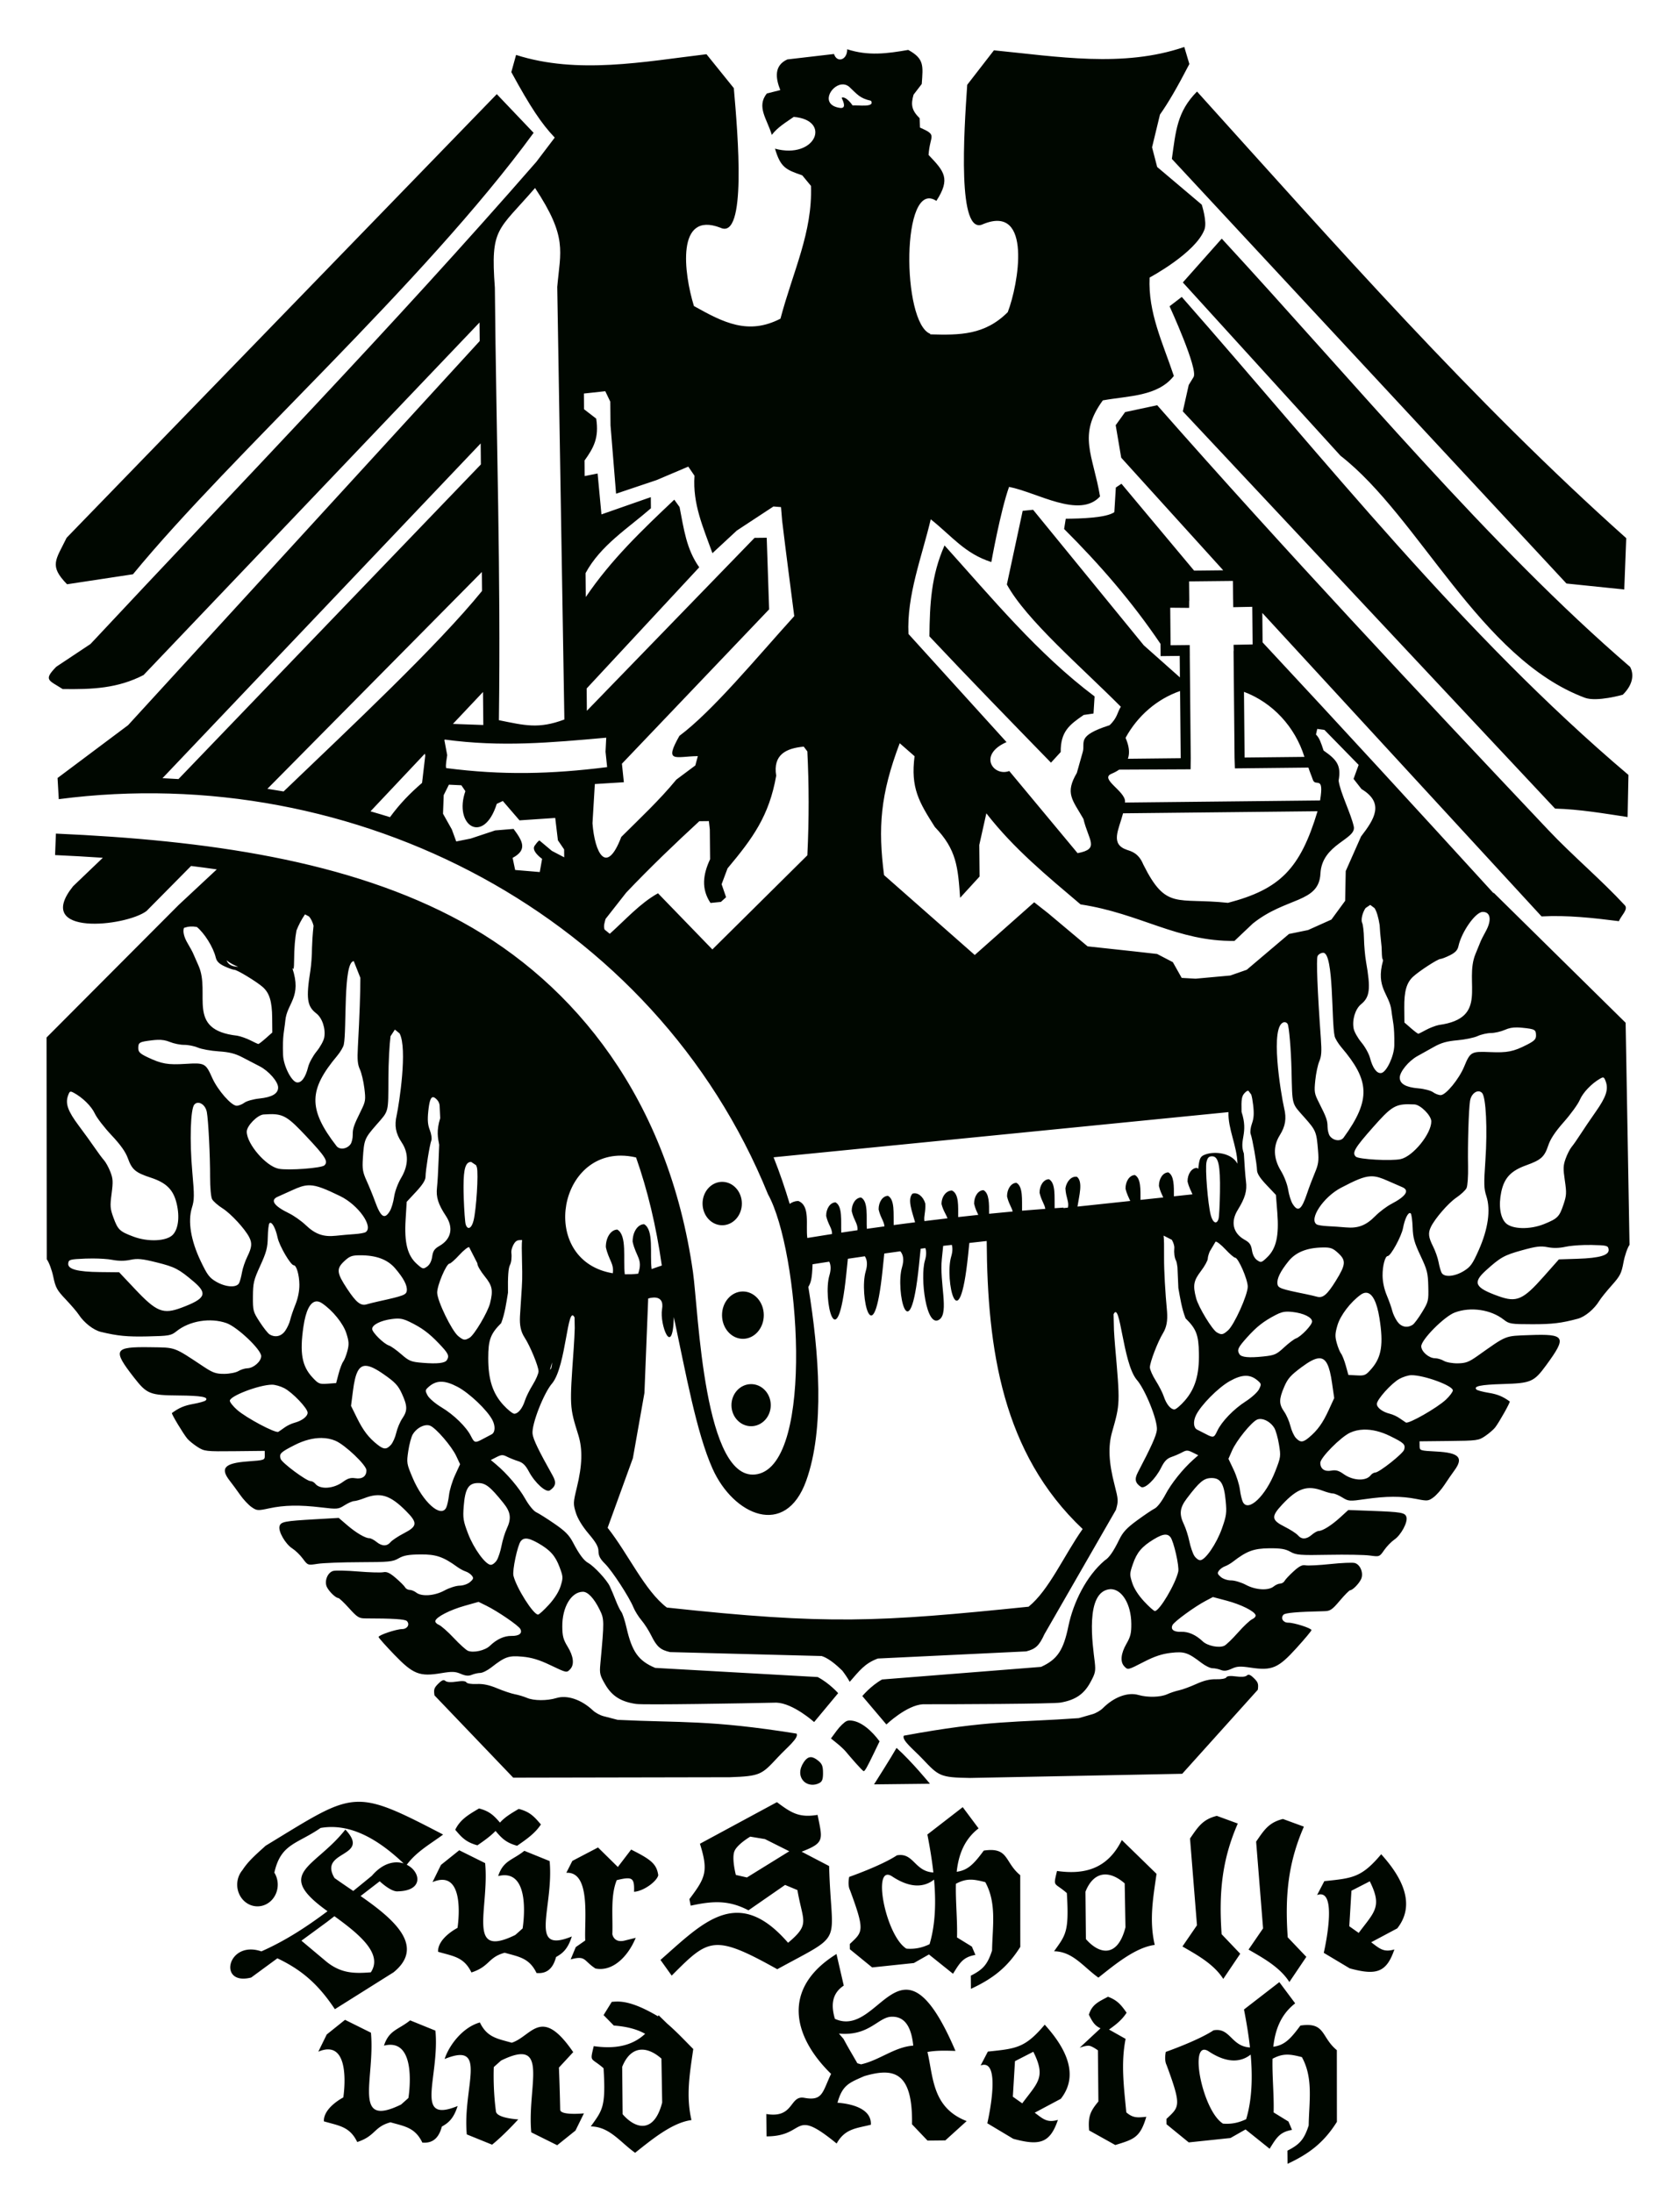
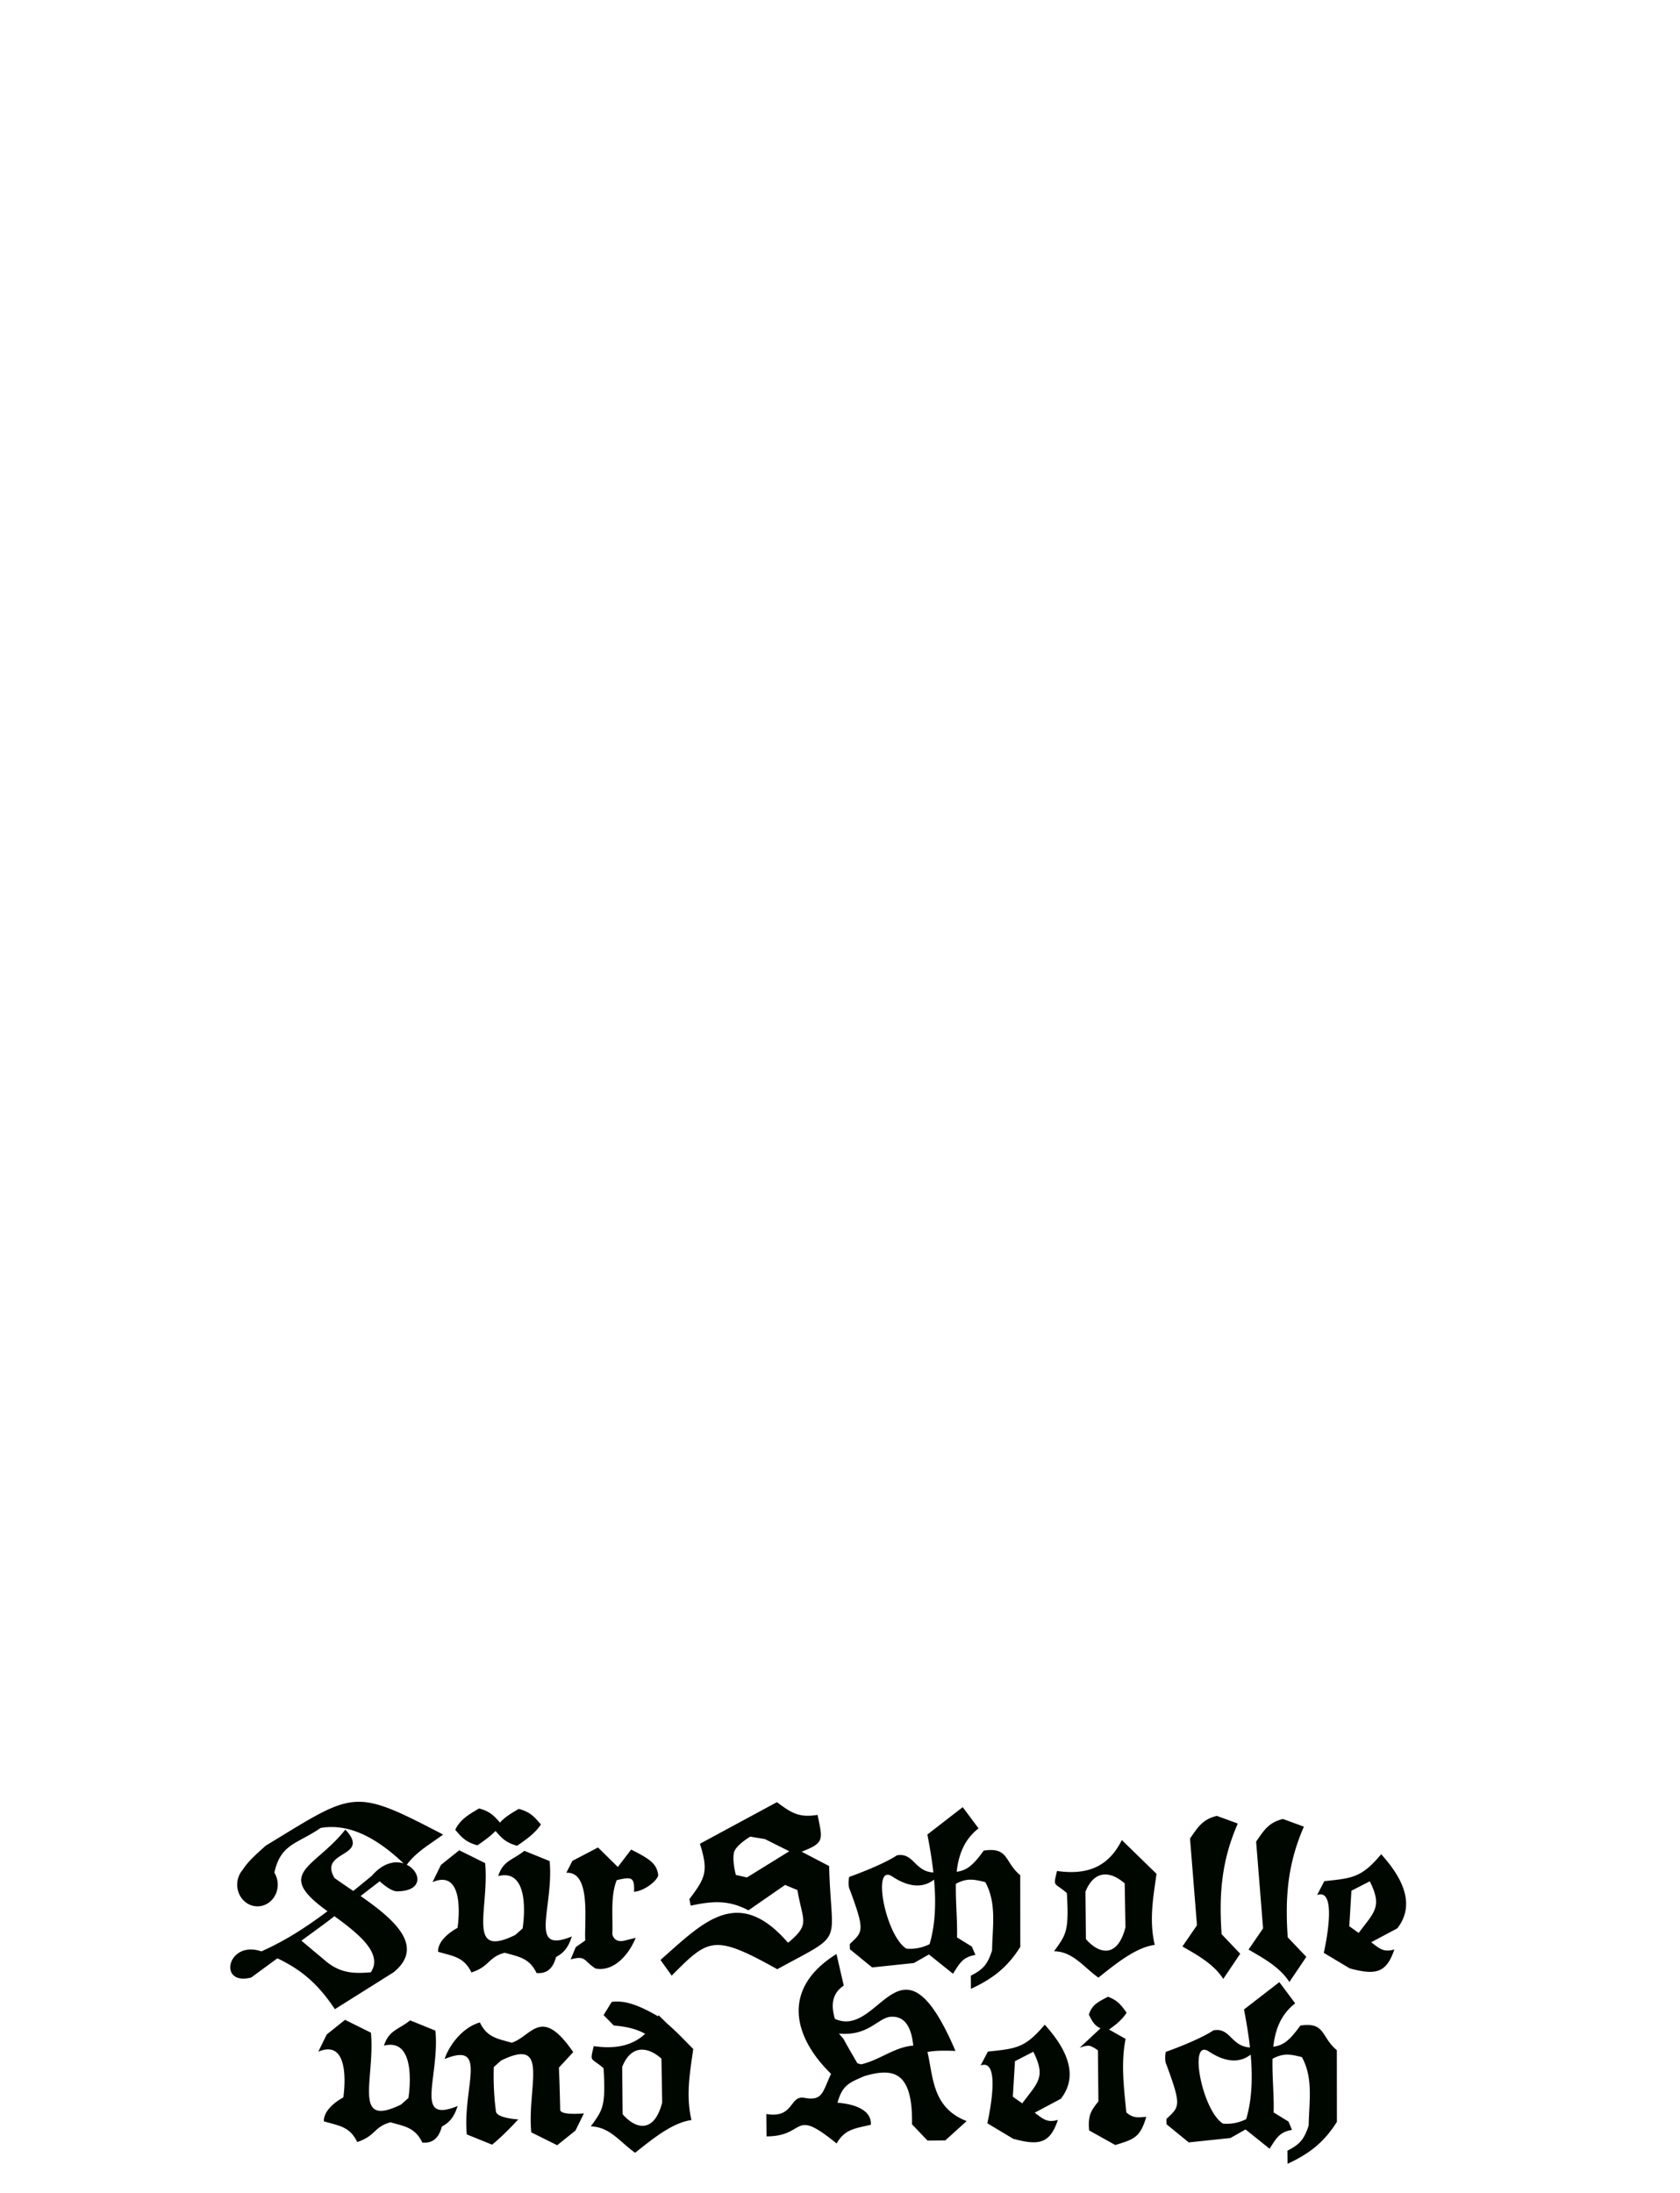
<svg xmlns="http://www.w3.org/2000/svg" xmlns:ns1="http://sodipodi.sourceforge.net/DTD/sodipodi-0.dtd" xmlns:ns2="http://www.inkscape.org/namespaces/inkscape" version="1.1" id="svg1870" width="501.709" height="654.9" viewBox="0 0 501.709 654.9" ns1:docname="Christian-National Peasants' and Farmers' Party logo.svg" ns2:version="0.92.1 r15371">
  <defs id="defs1874" />
  <g id="g1603" transform="matrix(1.499,-0.016,0.015,1.605,-324.383,-39.62)" style="fill:#000700;fill-opacity:1">
-     <path ns1:nodetypes="cccccccccccccccccccccccccccccssscccccccccccccccscsccccscccccccscsscccsccccccccscccccccccssccccccscsccccccccssccccsccccccccccsccccccccccccccccccccscccccsccccsccsccccccccccsccccccscccccccccccccccccccccccsscccscccsssscccccccccscccccccscccccccccscccccsccccccsccsccccscccccccsccccccccccccccccscccccccccccccccccccccccccccccccccccscccccccccccccccccccccccccsccccccccccsccccscccccccccccccccccccccccccccccccccccccccccccccccccccccccccccccccccccccccccccccccccccccccccccccccccccccccccccccccccccccccccccccccccccccccccccccccccccccccccccccsscccccccccccccccccccccccccccccccccccccccccccccccccccccccccccccccccccccccccccccccccccccccccccccccccsccccccccccccccccccccccscccccccscccccccccccccccccccccscsccccccccccscccccccccccscccccccccccccccsccccccccccccscccscccsccccsccccccsccccscccccccccscscccccccccccccccscsccccccccccccccccccccccccsccccccccccccccscccccccccccccccccccccccscccccccsccccccccsccccsccccccsccccccccccccccccccccccccccccccccccccccccccccccccccccccccccccccccccccccccccccccsccccsccccccccccccccccccccccccccccccsccccccccccccccccccccsscccccccsccsccccccccccccccccccccscccccccccccccccscccccccccccccccccccccccccccccccssccccsssccccccccccssccccccscccccccccccccccccccccccscccccccccccccccccccccccccccccccccccccccsccccsccccccccccccccccccccccccccccscccscscccccccsccccccsssccscccccsssccccccccccccccccccccssccccccccccccccscccscccsccsccsscscccccssccsccsccccccccccccccsccccsccscccccccccccccccccccscccccccccccccccscccccccccccccccccccccccccccccssccccccccccccsccccccccccccccsscccccccccccccsccc" ns2:connector-curvature="0" id="path1880" d="m 384.797,37.684 c 0.036,1.991 -2.049,2.601 -2.631,0.857 l -9.299,0.918 c -2.686,1.101 -2.394,3.438 -1.469,5.689 l -2.691,0.609 c -2.142,2.465 0.03,4.778 0.918,7.709 1.203,-1.442 2.844,-2.304 4.404,-3.303 7.604,0.668 4.283,8.001 -3.793,5.873 1.079,3.522 2.119,3.928 5.383,5.016 l 1.717,1.982 c 0.23,8.676 -3.708,15.758 -6.328,24.639 -6.461,3.033 -11.369,0.606 -17.213,-2.523 -1.96,-6.153 -3.403,-17.786 5.414,-14.521 5.256,2.407 3.665,-17.232 2.938,-25.938 l -5.385,-6.363 c -12.521,1.273 -25.701,3.541 -37.928,-0.244 l -0.979,3.182 c 3.697,6.501 5.955,9.713 8.527,12.27 l -3.709,4.473 c -29.006,30.48 -59.661,59.372 -89.717,88.814 l -6.852,4.16 c -2.66,2.487 -1.528,2.466 1.225,4.16 5.851,0.14 10.945,0.003 16.15,-2.447 l 67.578,-64.914 v 3.453 l -70.76,70.76 -14.148,9.688 0.203,3.938 c 59.117,-6.615 118.507,22.77 140.541,74.902 6.174,10.607 8.838,49.937 -2.584,52.041 -10.734,1.977 -11.485,-30.523 -12.492,-37.637 -4.563,-32.232 -22.983,-53.918 -45.391,-65.672 -22.407,-11.754 -50.913,-15.703 -80.709,-17.234 l -0.205,3.994 c 3.192,0.164 6.359,0.368 9.508,0.596 l -5.979,5.238 c -8.153,9.301 10.421,7.609 14.572,4.764 l 8.969,-8.301 c 1.716,0.216 3.424,0.441 5.115,0.688 l -7.658,6.537 -26.566,24.398 -0.371,41.254 c 0.429,0.537 0.998,2.006 1.266,3.262 0.432,2.029 0.703,2.501 2.438,4.242 1.073,1.078 2.218,2.351 2.543,2.83 1.034,1.525 2.925,2.937 4.396,3.283 3.344,0.786 5.232,0.977 9.27,0.934 4.339,-0.046 4.708,-0.105 5.803,-0.906 2.607,-1.91 6.734,-2.497 9.951,-1.418 2.143,0.719 6.869,4.986 6.869,6.203 0,0.987 -1.533,2.23 -2.773,2.246 -0.506,0.007 -1.315,0.234 -1.799,0.506 -0.484,0.272 -1.751,0.491 -2.814,0.486 -1.636,-0.008 -2.258,-0.214 -4.043,-1.342 -6.094,-3.852 -5.478,-3.635 -10.613,-3.76 -7.294,-0.178 -7.62,0.371 -3.336,5.607 2.537,3.102 3.114,3.326 8.857,3.428 4.539,0.08 6.024,0.347 5.387,0.969 -0.162,0.158 -1.274,0.442 -2.471,0.631 -1.795,0.284 -2.856,0.69 -4.283,1.648 -0.162,0.109 2.217,3.889 3.027,4.812 0.339,0.386 1.25,1.088 2.023,1.559 1.352,0.823 1.638,0.855 7.385,0.855 h 5.98 v 0.867 c 0,0.851 -0.061,0.869 -3.404,1.062 -4.629,0.268 -5.567,1.195 -3.613,3.566 0.492,0.598 1.409,1.785 2.037,2.641 0.628,0.855 1.64,1.886 2.248,2.289 1.047,0.695 1.231,0.708 3.502,0.275 3.031,-0.578 6.058,-0.598 10.35,-0.076 3.237,0.395 3.435,0.379 4.68,-0.344 0.715,-0.415 1.569,-0.757 1.896,-0.76 0.327,-0.003 1.226,-0.229 2,-0.504 3.228,-1.145 5.172,-0.576 8.328,2.439 2.328,2.224 2.263,2.872 -0.42,4.135 -1.165,0.548 -2.375,1.279 -2.691,1.623 -0.75,0.816 -1.724,0.793 -2.834,-0.068 -0.492,-0.381 -1.119,-0.691 -1.393,-0.691 -0.812,0 -2.635,-1.026 -4.41,-2.479 l -1.66,-1.359 -4.67,0.205 c -6.149,0.269 -6.868,0.392 -7.135,1.219 -0.304,0.944 1.131,3.332 2.504,4.168 0.615,0.375 1.551,1.242 2.082,1.928 0.964,1.245 0.967,1.245 2.939,0.979 1.086,-0.147 4.867,-0.244 8.402,-0.217 5.801,0.045 6.556,-0.018 7.732,-0.639 1.012,-0.534 1.982,-0.688 4.334,-0.688 3.106,0 4.555,0.475 7.348,2.41 0.489,0.339 1.229,0.72 1.646,0.848 0.418,0.128 0.968,0.479 1.221,0.779 0.389,0.462 0.334,0.645 -0.359,1.197 -0.466,0.371 -1.372,0.656 -2.1,0.656 -0.704,6.9e-4 -2.056,0.39 -3.008,0.865 -1.97,0.984 -4.558,1.138 -5.637,0.334 -0.376,-0.28 -0.96,-0.51 -1.301,-0.51 -0.34,0 -0.746,-0.216 -0.9,-0.48 -0.155,-0.264 -0.983,-1.054 -1.842,-1.758 -1.173,-0.961 -1.787,-1.236 -2.463,-1.105 -0.495,0.095 -2.756,0.011 -5.025,-0.186 -2.269,-0.197 -4.506,-0.265 -4.969,-0.15 -1.154,0.285 -1.846,1.95 -1.26,3.029 0.475,0.874 1.727,2.007 2.236,2.025 0.178,0.006 1.133,0.868 2.123,1.916 1.587,1.679 1.965,1.909 3.193,1.922 5.515,0.06 7.938,0.228 8.293,0.578 0.639,0.629 0.083,1.484 -0.965,1.484 -1.171,0 -4.703,1.071 -4.703,1.426 0,0.143 1.399,1.641 3.107,3.328 3.726,3.68 4.991,4.158 9.322,3.523 2.138,-0.313 2.777,-0.286 3.871,0.164 0.952,0.392 1.552,0.447 2.199,0.205 0.49,-0.183 1.251,-0.334 1.693,-0.334 0.442,0 1.436,-0.45 2.209,-1.002 2.767,-1.974 3.485,-2.198 6.217,-1.938 1.816,0.173 3.322,0.612 5.459,1.59 3.373,1.544 3.32,1.534 4.059,0.807 0.843,-0.83 0.663,-2.377 -0.482,-4.156 -0.856,-1.329 -1.036,-1.976 -1.037,-3.736 -0.002,-3.619 1.832,-6.459 4.166,-6.459 0.99,0 2.214,1.244 3.293,3.342 0.93,1.808 0.932,2.021 0.045,10.168 -0.188,1.729 -0.099,2.081 0.961,3.811 1.319,2.152 3.096,3.218 6.088,3.652 1.58,0.23 21.761,0.105 27.971,0.035 3.345,0.154 7.465,3.686 7.465,3.686 l 4.84,-5.326 c 0,0 -1.72,-1.867 -4.045,-3.039 l -32.357,-2.025 c -3.324,-1.35 -4.584,-3.037 -5.641,-7.547 -0.312,-1.334 -0.763,-2.66 -1.002,-2.945 -0.239,-0.286 -0.718,-1.221 -1.062,-2.078 -0.344,-0.857 -0.877,-2.073 -1.186,-2.703 -0.586,-1.195 -3.061,-3.743 -4.252,-4.377 -0.877,-0.467 -1.788,-1.635 -2.996,-3.848 -0.748,-1.37 -1.54,-2.132 -3.662,-3.523 -1.49,-0.977 -3.119,-1.958 -3.619,-2.18 -0.519,-0.23 -1.45,-1.319 -2.168,-2.537 -1.214,-2.06 -3.567,-4.701 -5.729,-6.428 l -1.039,-0.83 1.137,-0.529 c 0.975,-0.455 1.269,-0.463 2.107,-0.053 0.536,0.262 1.528,0.643 2.205,0.848 0.921,0.279 1.453,0.77 2.111,1.951 1.188,2.133 3.388,4.02 4.141,3.553 1.187,-0.738 1.349,-1.456 0.607,-2.719 -2.776,-4.73 -3.794,-6.746 -3.939,-7.801 -0.243,-1.761 2.368,-7.752 4.047,-9.449 2.792,-3.26 3.128,-14.81 4.529,-12.16 l 0.018,1.996 c -0.043,1.045 -0.126,2.387 -0.248,3.807 -0.931,10.872 -0.936,10.8 0.758,16.068 0.861,2.676 0.743,5.613 -0.389,9.783 -0.76,2.8 -0.771,3.031 -0.244,4.678 0.354,1.105 1.256,2.523 2.494,3.918 1.498,1.687 1.943,2.445 1.943,3.311 0,0.838 0.322,1.425 1.271,2.316 1.403,1.318 4.763,6.234 5.586,8.174 0.289,0.681 1.003,1.772 1.584,2.424 0.581,0.652 1.434,1.92 1.896,2.818 1.091,2.119 1.811,2.726 3.734,3.152 l 30.18,1.033 c 0.971,0.275 2.286,1.125 3.641,2.352 l 0.465,0.42 c 0.509,0.637 0.996,1.308 1.451,2.082 1.943,-2.032 3.019,-3.4 5.643,-4.277 l 29.572,-1.033 c 1.885,-0.427 2.589,-1.038 3.658,-3.16 l 14.479,-22.996 c 0.517,-1.65 0.503,-1.879 -0.242,-4.684 -1.109,-4.177 -1.224,-7.12 -0.381,-9.801 1.66,-5.276 1.659,-5.204 0.746,-16.094 -0.088,-1.054 -0.134,-1.946 -0.182,-2.828 l -0.047,-2.982 c 1.373,-2.654 1.702,8.913 4.438,12.178 1.645,1.7 4.205,7.701 3.967,9.465 -0.143,1.057 -1.139,3.076 -3.859,7.812 -0.726,1.265 -0.57,1.986 0.594,2.725 0.737,0.468 2.892,-1.422 4.057,-3.559 0.645,-1.183 1.166,-1.676 2.068,-1.955 0.663,-0.205 1.637,-0.588 2.162,-0.85 0.821,-0.409 1.109,-0.401 2.064,0.055 l 1.113,0.529 -1.02,0.832 c -2.118,1.73 -4.422,4.375 -5.611,6.438 -0.703,1.22 -1.617,2.311 -2.125,2.541 -0.49,0.222 -2.085,1.204 -3.545,2.182 -2.079,1.393 -2.857,2.157 -3.59,3.529 -1.184,2.216 -2.074,3.388 -2.934,3.855 -3.722,2.887 -6.342,7.79 -7.352,12.121 -1.035,4.517 -2.271,6.206 -5.527,7.559 l -31.703,2.029 c -2.278,1.174 -3.961,3.045 -3.961,3.045 l 4.742,5.334 c 0,0 4.035,-3.537 7.312,-3.691 6.084,0.071 25.858,0.193 27.406,-0.035 2.931,-0.435 4.67,-1.503 5.963,-3.658 1.039,-1.732 1.128,-2.085 0.943,-3.816 -0.361,-3.054 -1.943,-13.28 3.271,-13.531 2.287,0 4.082,2.844 4.08,6.469 -6.9e-4,1.763 -0.177,2.412 -1.016,3.742 -1.122,1.782 -1.298,3.331 -0.473,4.162 0.724,0.728 0.674,0.74 3.979,-0.807 2.094,-0.98 3.567,-1.42 5.346,-1.594 2.676,-0.261 3.379,-0.036 6.09,1.941 0.757,0.552 1.733,1.004 2.166,1.004 0.433,0 1.18,0.15 1.66,0.334 0.634,0.243 1.224,0.187 2.156,-0.205 1.072,-0.451 1.696,-0.478 3.791,-0.164 4.243,0.635 5.484,0.156 9.135,-3.529 1.674,-1.69 3.045,-3.191 3.045,-3.334 0,-0.356 -3.462,-1.428 -4.609,-1.428 -1.027,0 -1.571,-0.856 -0.945,-1.486 0.348,-0.35 2.722,-0.52 8.125,-0.58 1.203,-0.013 1.574,-0.242 3.129,-1.924 0.97,-1.049 1.906,-1.914 2.08,-1.92 0.499,-0.018 1.724,-1.152 2.189,-2.027 0.575,-1.081 -0.103,-2.749 -1.234,-3.035 -0.453,-0.115 -2.644,-0.047 -4.867,0.15 -2.223,0.197 -4.439,0.281 -4.924,0.186 -0.663,-0.13 -1.262,0.145 -2.412,1.107 -0.842,0.705 -1.653,1.497 -1.805,1.762 -0.152,0.265 -0.549,0.482 -0.883,0.482 -0.333,0 -0.908,0.23 -1.275,0.51 -1.057,0.805 -3.59,0.652 -5.52,-0.334 -0.932,-0.476 -2.261,-0.866 -2.951,-0.867 -0.713,-6.8e-4 -1.6,-0.284 -2.057,-0.656 -0.679,-0.554 -0.731,-0.738 -0.35,-1.201 0.248,-0.301 0.784,-0.651 1.193,-0.779 0.409,-0.128 1.136,-0.51 1.615,-0.85 2.737,-1.939 4.154,-2.414 7.197,-2.414 2.304,0 3.256,0.154 4.248,0.689 1.153,0.622 1.893,0.684 7.576,0.639 3.464,-0.028 7.169,0.07 8.232,0.217 1.933,0.267 1.936,0.266 2.881,-0.98 0.52,-0.686 1.438,-1.554 2.041,-1.93 1.345,-0.837 2.751,-3.23 2.453,-4.176 -0.261,-0.828 -0.968,-0.952 -6.992,-1.221 l -4.574,-0.203 -1.629,1.361 c -1.739,1.455 -3.527,2.48 -4.322,2.48 -0.268,0 -0.881,0.312 -1.363,0.693 -1.087,0.861 -2.039,0.884 -2.773,0.068 -0.31,-0.345 -1.498,-1.076 -2.639,-1.625 -2.628,-1.265 -2.693,-1.915 -0.412,-4.143 3.093,-3.02 4.998,-3.59 8.16,-2.443 0.758,0.275 1.64,0.503 1.961,0.506 0.321,0.003 1.155,0.346 1.855,0.762 1.219,0.724 1.415,0.739 4.586,0.344 4.205,-0.524 7.173,-0.503 10.143,0.076 2.225,0.433 2.406,0.418 3.432,-0.277 0.595,-0.404 1.586,-1.435 2.201,-2.291 0.616,-0.856 1.514,-2.048 1.996,-2.646 1.914,-2.376 0.992,-3.302 -3.543,-3.57 -3.276,-0.194 -3.334,-0.213 -3.334,-1.064 v -0.869 h 5.857 c 5.63,0 5.912,-0.033 7.236,-0.857 0.758,-0.472 1.652,-1.174 1.984,-1.561 0.794,-0.925 3.121,-4.71 2.963,-4.818 -1.398,-0.96 -2.435,-1.368 -4.193,-1.652 -1.172,-0.189 -2.259,-0.475 -2.418,-0.633 -0.625,-0.623 0.826,-0.889 5.273,-0.969 5.627,-0.102 6.196,-0.327 8.682,-3.434 4.197,-5.245 3.877,-5.795 -3.27,-5.617 -5.031,0.125 -4.427,-0.093 -10.398,3.766 -1.749,1.13 -2.36,1.338 -3.963,1.346 -1.042,0.005 -2.284,-0.216 -2.758,-0.488 -0.474,-0.273 -1.266,-0.501 -1.762,-0.508 -1.215,-0.017 -2.717,-1.259 -2.717,-2.248 0,-1.219 4.628,-5.493 6.729,-6.213 3.152,-1.081 7.196,-0.493 9.75,1.42 1.072,0.803 1.436,0.862 5.688,0.908 3.956,0.043 5.804,-0.146 9.08,-0.934 1.442,-0.347 3.296,-1.764 4.309,-3.291 0.318,-0.48 1.44,-1.754 2.492,-2.834 1.7,-1.744 1.966,-2.218 2.389,-4.25 0.262,-1.258 0.82,-2.728 1.24,-3.266 l -0.363,-41.32 -26.031,-24.436 -0.068,0.045 c -15.1,-15.765 -30.242,-31.488 -45.51,-47.09 l 0,-5.477 55.062,57.01 c 5.189,-0.206 10.272,0.38 15.398,1.037 0.404,-0.98 1.95,-2.181 1.211,-2.941 -4.718,-4.857 -10.33,-9.338 -15.096,-14.146 -26.13,-26.364 -51.93,-52.522 -77.129,-79.809 l -6.402,1.211 -1.904,2.422 1.039,6.057 20.111,21.148 -5.803,0 -14.309,-16.305 -1.125,0.693 -0.346,4.586 c -1.685,1.052 -6.653,1.123 -9.689,1.123 l -0.346,1.904 c 7.031,6.674 13.408,13.677 18.984,21.555 v 2.285 h 3.807 v 4 l -7.133,-6.039 -21.801,-25.436 -2.078,0.174 -3.287,13.67 c 3.81,6.659 14.742,15.543 22.475,22.973 -0.725,1.015 -0.675,2.038 -2.279,3.412 -6.698,1.926 -4.838,3.12 -5.383,4.895 l -1.225,3.914 c -2.443,3.78 -0.936,4.965 1.225,8.564 0.992,4.074 3.258,5.616 -1.225,6.363 l -13.457,-15.416 c -3.15,1.069 -6.302,-3.06 -0.49,-5.385 l -19.332,-20.309 c -0.307,-7.171 2.829,-14.37 4.65,-21.289 4.177,3.163 6.713,6.448 11.99,8.074 0,0 1.901,-9.443 3.67,-13.947 5.588,1.07 13.953,6.117 18.107,1.957 -1.327,-7.789 -4.403,-11.441 0.734,-17.863 5.111,-0.82 10.929,-0.597 14.193,-4.404 -2.144,-6.184 -5.035,-11.811 -4.648,-18.354 0,0 9.201,-4.471 11.012,-8.809 0.601,-1.438 -0.49,-4.65 -0.49,-4.65 l -8.809,-7.096 -0.98,-3.67 1.637,-6.078 c 1.693,-2.186 3.504,-5.039 5.949,-9.34 l -0.979,-3.18 c -12.227,3.785 -25.407,1.517 -37.928,0.244 l -5.385,6.361 c -0.727,8.706 -2.318,28.346 2.938,25.939 9.859,-3.65 6.894,11.323 4.717,16.432 -4.61,4.234 -9.607,4.195 -15.48,3.979 l -0.004,-0.1 c -5.687,-2.108 -5.5,-29.12 1.469,-24.715 2.905,-4.116 1.641,-5.456 -1.469,-8.564 0.309,-3.795 1.912,-3.579 -1.67,-5.119 l -0.043,-1.732 c -1.59,-1.494 -1.756,-2.541 -1.166,-4.387 l 1.654,-1.977 c 0.289,-3.399 0.578,-4.677 -2.629,-6.361 -4.255,0.641 -7.931,1.077 -12.174,-0.246 z m -0.785,6.535 c 0.39,0.032 0.776,0.175 1.129,0.461 1.582,1.406 2.052,2.145 4.307,2.637 0.822,1.329 -2.641,0.742 -3.672,0.828 -1.053,-1.449 -1.943,-1.66 -2.168,-1.426 0.527,1.034 0.825,2.044 -0.402,1.855 -3.87,-0.593 -1.832,-4.134 0.416,-4.352 0.13,-0.013 0.261,-0.015 0.391,-0.004 z m -69.094,1.121 -86.516,81.672 c -2.198,4.121 -3.611,5.126 0,8.65 l 13.15,-1.73 c 19.84,-22.129 58.289,-53.339 80.632,-81.323 z m 139.496,0.908 c -4.034,3.705 -4.307,7.322 -5.139,12.48 l 77.816,79.773 11.5,1.225 0.49,-9.545 C 508.724,104.339 481.784,75.13 454.414,46.248 Z M 322.365,62.875 c 6.424,9.274 4.928,11.762 4.236,18.455 l 0.616,80.475 c -5.169,1.756 -7.898,1.022 -13.043,0 0.676,-27.8 0,-52.001 0,-80.475 -0.775,-11.226 0.666,-10.483 8.191,-18.455 z m 136.699,10.781 -7.832,8.074 31.078,32.547 c 15.513,11.491 27.424,37.996 48.207,45.504 2.383,0.861 7.586,-0.479 7.586,-0.479 2.052,-1.851 2.312,-3.737 1.512,-5.164 -27.627,-22.625 -54.661,-53.755 -80.551,-80.482 z m -8.076,10.766 -2.447,1.713 c 0,0 5.629,11.747 4.65,13.215 l -0.98,1.469 -1.223,4.893 73.41,74.635 c 4.861,0.172 9.639,0.986 14.438,1.713 l 0.246,-7.83 C 506.342,147.799 479.442,115.237 450.988,84.422 Z m -115.01,16.396 0.979,1.957 v 4.404 l 0.979,12.725 8.074,-2.447 6.363,-2.447 1.223,1.713 c -0.454,5.259 1.636,9.616 3.426,14.438 l 4.895,-4.158 7.342,-4.406 1.508,0.129 0.205,2.564 c 0.75,6.349 1.523,12.144 2.23,17.742 -7.593,7.674 -16.447,17.516 -23.1,22.047 -3.189,5.136 -0.786,3.807 3.635,3.807 l -0.52,1.73 -3.807,2.596 c -3.412,3.802 -7.308,7.116 -11.074,10.555 -3.057,7.282 -5.321,2.872 -5.711,-2.596 l 0.541,-7.297 5.783,-0.279 -0.35,-3.449 29.611,-28.426 -0.346,-13.324 -2.424,0 -33.725,31.836 v -4.152 l 22.652,-22.318 c -2.543,-3.403 -2.996,-7.192 -3.807,-11.248 l -1.039,-1.383 c -6.462,5.589 -12.744,11.081 -17.807,17.934 l 0,-4.451 c 3.037,-5.138 8.545,-8.253 13.135,-11.926 v -2.076 l -9.863,3.113 -0.691,-7.613 -2.58,0.449 v -2.887 c 1.838,-2.361 2.954,-4.158 2.406,-7.771 l -2.406,-1.773 v -2.922 z m -24.92,9.467 v 3.908 l -60.824,57.928 c -1.053,-0.074 -2.115,-0.137 -3.182,-0.197 z m 92.213,19.896 c -2.719,5.588 -3.051,10.857 -3.182,16.885 7.903,8.004 15.942,15.869 23.98,23.736 l 1.959,-1.957 c -0.01,-3.839 1.829,-5.08 4.648,-6.852 l 1.957,-0.246 0.246,-3.18 c -11.216,-8.041 -20.185,-18.416 -29.609,-28.387 z m -92.213,4.02 v 3.525 c -8.962,10.101 -26.273,24.947 -39.902,36.906 -1.064,-0.185 -2.144,-0.354 -3.225,-0.523 z m 140.861,3.154 8.729,0 v 3.471 l 0.008,0 0.012,1.416 3.787,-0.033 v 6.998 l -3.791,0.033 0.012,1.131 -0.027,0 v 19.859 l 0.047,2 14.65,0 c 0.225,0.726 0.568,1.444 0.848,2.242 0.495,1.495 2.331,-0.997 1.412,3.895 l -38.873,0 c 0.006,-0.074 0.018,-0.148 0.021,-0.223 -0.006,-1.934 -5.017,-4.208 -2.693,-5.139 0.613,-0.228 1.13,-0.486 1.574,-0.768 l 14.236,0.078 0.049,-2.086 0,-19.033 h 0.006 v -2 h -3.812 l 0,-6.98 3.766,0.068 0.023,-1.336 h 0.018 z M 311.059,156.529 v 6.139 l -6.053,-0.262 z m 138.861,1.201 v 12.5 h -10.518 c 0.431,-1.133 0.232,-2.439 -0.404,-3.832 l 0.01,-0.129 c 2.425,-4.013 6.296,-7.094 10.912,-8.539 z m 12.729,0.281 c 5.657,2.043 10.088,6.565 11.92,12.219 h -11.92 z m 14.523,7.041 1.434,0.199 6.748,6.574 -1.039,2.596 1.559,1.902 c 4.607,2.653 2.53,5.613 -0.174,8.826 l -3.115,6.402 -0.172,5.537 -2.77,3.459 -4.672,1.904 -3.807,0.691 -8.479,6.576 -3.287,1.037 -6.922,0.52 -2.768,-0.174 -1.73,-2.941 -3.115,-1.557 -4.498,-0.52 -9.344,-1.037 -7.787,-6.23 -2.768,-2.076 -11.939,9.689 -17.92,-15.043 c -1.121,-8.828 -0.623,-14.929 3.365,-24.5 l 2.936,2.445 c -0.871,5.896 0.797,8.537 3.916,13.215 4.299,4.244 4.515,7.518 4.895,13.215 l 3.914,-3.916 v -5.873 l 1.469,-5.873 c 5.39,6.631 12.004,11.791 18.598,17.129 11.945,1.816 19.141,7.098 30.588,7.098 l 3.67,-3.182 c 6.692,-4.923 13.234,-3.655 13.582,-9.176 0.348,-5.521 7.27,-6.271 6.729,-8.688 -0.541,-2.417 -2.626,-6.299 -2.936,-8.564 0.578,-2.866 -0.345,-3.904 -2.938,-5.629 -0.511,-1.505 -0.828,-2.398 -1.486,-2.988 z m -141.65,0.223 -0.166,2.605 0.291,2.869 c -11.159,1.202 -20.911,1.331 -32.069,-0.141 -0.151,-0.587 0.133,-1.686 0.231,-2.406 l -0.533,-2.811 0.092,-0.09 c 11.227,1.534 20.936,0.791 32.155,-0.027 z m 39.324,2.053 0.713,0.891 c 0.26,6.066 0.236,12.396 -0.191,19.334 L 356.271,204.875 345.543,194.32 c -3.595,1.817 -6.561,4.891 -9.682,7.441 -0.342,-0.269 -0.686,-0.537 -1.033,-0.803 -0.23,-0.709 0.023,-1.277 0.221,-1.967 l 4.152,-4.846 c 4.738,-4.574 9.678,-8.906 14.707,-13.15 h 1.904 l 0.172,1.559 0,5.537 c -1.452,2.826 -1.849,5.49 0,8.133 l 2.076,-0.174 1.039,-0.865 -0.865,-2.422 1.211,-2.941 c 5.087,-5.563 8.37,-9.661 9.863,-17.131 -0.649,-3.944 2.051,-5.097 5.537,-5.363 z m -75.482,0.555 0.072,0.385 -0.686,5.047 c -2.47,1.956 -4.464,3.828 -6.451,6.311 -1.275,-0.389 -2.571,-0.76 -3.875,-1.123 z m 4.732,5.818 2.479,0.135 0.789,1.105 c -2.468,6.376 3.536,10.145 6.229,2.422 l 1.211,-0.52 3.289,3.635 7.119,-0.377 0.49,4.16 1.223,1.713 0,1.469 -2.447,-1.225 -2.447,-1.957 c 0,0 -0.244,-3.1e-4 -0.979,0.979 -0.734,0.979 1.469,2.447 1.469,2.447 l -0.49,2.447 -4.898,-0.432 -0.484,-2.26 c 3.064,-1.477 1.975,-3.159 0.244,-5.385 l -3.67,0.246 -4.895,1.467 -2.881,0.508 -0.852,-2.244 -1.73,-2.941 0.174,-3.461 1.039,-1.902 c 0.006,-0.012 0.013,-0.018 0.019,-0.029 z m 134.24,6.666 h 38.746 c -3.567,10.693 -7.632,14.44 -18.018,16.863 -10.264,-1.124 -12.3,1.317 -16.805,-7.322 -0.892,-2.094 -2.337,-2.448 -3.139,-2.709 -3.493,-1.107 -1.689,-3.711 -0.785,-6.832 z m -163.152,17.172 0.803,0.406 c 0.389,0.416 0.725,1.091 0.881,1.727 -0.094,0.741 -0.171,1.478 -0.229,2.211 -0.011,0.092 -0.015,0.2 -0.025,0.299 -0.027,0.373 -0.048,0.745 -0.066,1.117 -0.007,0.176 -0.029,0.326 -0.031,0.504 -0.014,1.299 -0.18,3.218 -0.371,4.266 -0.924,5.079 -0.715,6.59 1.096,7.908 1.188,0.865 1.877,2.88 1.545,4.516 -0.121,0.598 -0.819,1.756 -1.551,2.574 -0.732,0.819 -1.498,2.104 -1.705,2.857 -0.533,1.943 -1.364,2.989 -2.273,2.861 -1.077,-0.151 -2.652,-3.142 -2.701,-5.129 -0.095,-3.797 0.267,-4.282 0.514,-6.412 0.379,-3.271 3.396,-4.292 1.48,-9.766 0.26,0.469 0.353,0.127 0.379,-1.387 0.038,-2.277 0.227,-4.141 0.527,-5.562 0.435,-1.01 0.994,-2.003 1.729,-2.99 z m 212.215,0.357 0.854,0.602 c 0.419,0.616 0.752,1.702 0.986,3.168 l 0.094,1.479 0.25,2.539 c 0.009,0.262 0.022,0.506 0.027,0.779 0.018,1.12 0.073,1.596 0.203,1.58 l 0.027,0.271 c -1.548,5.068 1.232,6.14 1.592,9.318 0.242,2.133 0.597,2.617 0.504,6.42 -0.048,1.99 -1.592,4.987 -2.646,5.139 -0.891,0.128 -1.706,-0.919 -2.229,-2.865 -0.202,-0.754 -0.953,-2.042 -1.67,-2.861 -0.717,-0.82 -1.401,-1.981 -1.52,-2.58 -0.325,-1.638 0.352,-3.657 1.516,-4.523 1.774,-1.32 1.978,-2.833 1.072,-7.92 -0.187,-1.05 -0.351,-2.971 -0.365,-4.271 -0.014,-1.301 -0.164,-2.628 -0.334,-2.949 -0.048,-0.09 -0.072,-0.204 -0.088,-0.326 l -0.006,-0.203 c -0.002,-0.681 0.348,-1.626 0.803,-2.225 z m 22.391,1.525 c 1.585,0 1.827,1.564 0.562,3.643 -0.464,0.763 -0.94,1.622 -1.057,1.908 -0.116,0.286 -0.573,1.3 -1.014,2.254 -2.402,5.251 2.677,11.966 -7.434,13.145 -0.684,0.125 -1.847,0.53 -2.584,0.9 -0.737,0.37 -1.421,0.679 -1.52,0.688 -0.099,0.008 -0.758,-0.466 -1.465,-1.053 l -1.285,-1.066 0,-2.762 c 0,-3.02 0.489,-4.595 1.766,-5.705 1.166,-1.013 4.97,-3.276 5.523,-3.285 0.256,-0.004 1.119,-0.307 1.918,-0.672 1.052,-0.481 1.516,-0.933 1.688,-1.641 0.654,-2.692 3.478,-6.354 4.9,-6.354 z m -257.432,0.154 c 0.405,-0.017 0.828,0.015 1.273,0.1 1.454,1.154 3.201,3.714 3.701,5.73 0.175,0.706 0.651,1.158 1.725,1.639 0.815,0.365 1.696,0.666 1.957,0.67 0.564,0.009 4.449,2.268 5.639,3.279 1.303,1.108 1.801,2.682 1.801,5.697 v 2.758 l -1.311,1.064 c -0.721,0.585 -1.393,1.058 -1.494,1.051 -0.101,-0.008 -0.8,-0.316 -1.553,-0.686 -0.752,-0.37 -1.94,-0.776 -2.639,-0.9 -10.319,-1.177 -5.135,-7.88 -7.586,-13.123 -0.45,-0.953 -0.914,-1.966 -1.033,-2.252 -0.119,-0.286 -0.606,-1.142 -1.08,-1.904 -0.753,-1.21 -0.967,-2.234 -0.707,-2.887 0.423,-0.124 0.853,-0.217 1.307,-0.236 z m 7.105,6.357 c 0.675,0.502 1.433,0.902 2.316,1.225 -0.966,-0.048 -1.872,-0.23 -2.316,-1.225 z m 25.346,0.402 1.287,3.121 c -0.02,2.599 -0.223,7.003 -0.625,12.863 -0.161,2.352 -0.084,3.246 0.361,4.17 0.312,0.647 0.697,2.226 0.854,3.51 0.265,2.169 0.215,2.463 -0.695,4.145 -1.506,2.782 -1.709,3.324 -1.709,4.535 0,0.618 -0.2,1.38 -0.441,1.691 -0.701,0.904 -2.14,1.091 -2.785,0.363 -5.768,-7.083 -5.356,-10.657 0.273,-16.811 0.647,-0.71 1.25,-1.645 1.342,-2.078 0.642,-2.714 -0.004,-15.382 2.139,-15.51 z m 193.16,0.371 c 2.1,0.128 1.467,12.815 2.096,15.533 0.09,0.434 0.683,1.371 1.316,2.082 5.516,6.163 5.917,9.743 0.266,16.838 -0.632,0.728 -2.042,0.54 -2.729,-0.365 -0.237,-0.312 -0.432,-1.074 -0.432,-1.693 0,-1.213 -0.2,-1.756 -1.676,-4.543 -0.892,-1.684 -0.94,-1.978 -0.68,-4.15 0.154,-1.286 0.531,-2.87 0.836,-3.518 0.436,-0.926 0.511,-1.82 0.354,-4.176 -0.594,-8.869 -0.789,-14.847 -0.502,-15.4 0.173,-0.334 0.691,-0.607 1.15,-0.607 z m -185.094,12.445 0.932,0.73 c 1.578,2.835 -0.209,13.032 -0.73,15.203 -0.504,1.962 -0.241,3.379 0.945,5.076 1.397,2 1.339,4.269 -0.174,6.592 -0.663,1.018 -1.278,2.525 -1.438,3.52 -0.154,0.957 -0.545,2.139 -0.871,2.629 -1.082,1.626 -1.813,1.162 -2.961,-1.881 -0.395,-1.048 -1.119,-2.751 -1.609,-3.785 -0.76,-1.602 -0.866,-2.219 -0.713,-4.158 0.278,-3.534 0.369,-3.74 2.785,-6.273 2.52,-2.643 2.355,-2.058 2.455,-8.646 0.045,-2.967 0.268,-6.217 0.502,-7.775 z m 177.191,0.391 c 0.206,0.004 0.396,0.063 0.535,0.186 0.046,0.041 0.087,0.089 0.121,0.145 0.288,0.469 0.636,4.836 0.693,8.691 0.098,6.599 -0.063,6.011 2.406,8.658 2.367,2.537 2.456,2.746 2.729,6.285 0.15,1.942 0.047,2.557 -0.697,4.162 -0.48,1.036 -1.191,2.743 -1.578,3.793 -1.125,3.048 -1.841,3.511 -2.9,1.883 -0.319,-0.49 -0.703,-1.675 -0.854,-2.633 -0.156,-0.996 -0.759,-2.506 -1.408,-3.525 -1.482,-2.326 -1.541,-4.599 -0.172,-6.602 1.162,-1.7 1.42,-3.119 0.926,-5.084 -0.586,-2.496 -2.81,-15.59 0.199,-15.959 z m -224.521,1.047 c 0.971,-0.022 1.698,0.109 2.492,0.422 0.791,0.312 2.072,0.567 2.848,0.566 0.776,0 2.001,0.242 2.721,0.539 0.719,0.297 2.573,0.63 4.121,0.738 2.113,0.148 3.297,0.441 4.748,1.17 1.063,0.534 2.59,1.294 3.393,1.688 1.805,0.886 3.641,2.89 3.641,3.977 0,1.144 -1.212,1.796 -3.76,2.02 -1.197,0.105 -2.538,0.441 -2.98,0.746 -0.442,0.305 -1.141,0.553 -1.555,0.553 -1.046,0 -3.753,-2.945 -4.82,-5.244 -1.27,-2.735 -1.468,-2.833 -5.262,-2.648 -3.558,0.173 -4.78,-0.037 -7.562,-1.303 -1.494,-0.68 -1.846,-1.002 -1.846,-1.689 0,-1.087 0.206,-1.198 2.76,-1.461 0.39,-0.04 0.739,-0.065 1.062,-0.072 z m 270.893,0.395 c 0.317,0.007 0.661,0.032 1.043,0.072 2.502,0.263 2.705,0.372 2.705,1.461 0,0.689 -0.345,1.013 -1.809,1.693 -2.726,1.268 -3.924,1.478 -7.41,1.305 -3.717,-0.185 -3.912,-0.087 -5.156,2.652 -1.046,2.302 -3.696,5.254 -4.721,5.254 -0.406,0 -1.094,-0.251 -1.527,-0.557 -0.433,-0.305 -1.745,-0.641 -2.918,-0.746 -2.496,-0.224 -3.684,-0.876 -3.684,-2.021 0,-1.088 1.8,-3.097 3.568,-3.984 0.786,-0.394 2.281,-1.155 3.322,-1.689 1.421,-0.73 2.58,-1.023 4.65,-1.172 1.517,-0.109 3.336,-0.441 4.041,-0.738 0.705,-0.298 1.904,-0.541 2.664,-0.541 0.76,0 2.016,-0.256 2.791,-0.568 0.778,-0.313 1.488,-0.442 2.439,-0.42 z m -288.238,9.072 c 0.143,-2e-4 0.327,0.079 0.594,0.217 1.756,0.907 3.507,2.554 4.154,3.906 0.376,0.785 1.845,2.605 3.266,4.043 1.791,1.813 2.782,3.141 3.227,4.33 0.801,2.139 1.488,2.695 4.529,3.66 3.121,0.991 4.484,2.292 5.115,4.883 0.607,2.49 0.271,4.772 -0.854,5.812 -1.267,1.172 -4.899,1.291 -7.783,0.256 -2.766,-0.993 -3.123,-1.315 -3.984,-3.582 -0.641,-1.688 -0.675,-2.141 -0.324,-4.463 0.336,-2.227 0.309,-2.789 -0.205,-4.064 -0.328,-0.814 -0.89,-1.793 -1.246,-2.174 -0.356,-0.381 -1.175,-1.429 -1.818,-2.33 -0.644,-0.901 -2.061,-2.771 -3.15,-4.156 -2.133,-2.714 -2.655,-4.112 -2.084,-5.592 0.203,-0.527 0.327,-0.746 0.564,-0.746 z m 305.236,0.408 c 0.233,3.1e-4 0.352,0.221 0.551,0.748 0.56,1.482 0.049,2.881 -2.041,5.6 -1.067,1.388 -2.455,3.26 -3.086,4.162 -0.631,0.902 -1.434,1.952 -1.783,2.334 -0.349,0.382 -0.899,1.36 -1.221,2.176 -0.504,1.277 -0.531,1.842 -0.201,4.072 0.344,2.326 0.31,2.78 -0.318,4.471 -0.844,2.271 -1.191,2.593 -3.9,3.588 -2.826,1.037 -6.388,0.916 -7.629,-0.258 -1.102,-1.042 -1.428,-3.326 -0.834,-5.82 0.618,-2.594 1.954,-3.898 5.012,-4.891 2.979,-0.967 3.655,-1.523 4.439,-3.666 0.436,-1.191 1.404,-2.522 3.158,-4.338 1.392,-1.441 2.831,-3.262 3.199,-4.049 0.634,-1.354 2.349,-3.003 4.07,-3.912 0.262,-0.138 0.444,-0.217 0.584,-0.217 z m -233.115,1.338 c 0.211,-0.012 0.463,0.139 0.768,0.439 0.285,0.28 0.453,0.555 0.549,1.021 l 0.102,2.463 c -0.826,2.37 -0.485,3.712 -0.252,4.938 l -0.145,2.811 c -0.09,1.96 -0.257,4.281 -0.373,5.158 -0.232,1.76 0.203,3.094 1.725,5.295 1.526,2.207 1.02,4.322 -1.328,5.551 -1.021,0.534 -1.31,0.919 -1.482,1.979 -0.137,0.843 -0.51,1.509 -1.037,1.85 -0.777,0.501 -0.896,0.469 -2.068,-0.545 -1.832,-1.584 -2.445,-3.963 -2.121,-8.225 l 0.252,-3.32 1.896,-1.867 c 1.326,-1.306 1.898,-2.143 1.902,-2.783 0.009,-1.125 0.875,-5.886 1.223,-6.717 0.14,-0.334 0.013,-1.199 -0.281,-1.924 -0.399,-0.981 -0.471,-1.868 -0.279,-3.471 0.216,-1.801 0.486,-2.625 0.951,-2.652 z m 162.451,0.41 0.572,0.729 c 0.141,0.435 0.258,1.063 0.359,1.93 0.188,1.606 0.117,2.492 -0.273,3.475 -0.288,0.726 -0.412,1.591 -0.275,1.926 0.34,0.832 1.189,5.603 1.197,6.73 0.005,0.641 0.564,1.478 1.863,2.785 l 1.859,1.871 0.246,3.326 c 0.318,4.268 -0.283,6.649 -2.078,8.236 -1.149,1.016 -1.265,1.049 -2.025,0.547 -0.517,-0.341 -0.884,-1.008 -1.018,-1.852 -0.169,-1.062 -0.453,-1.447 -1.453,-1.982 -2.3,-1.231 -2.796,-3.35 -1.301,-5.561 1.491,-2.205 1.917,-3.54 1.689,-5.303 -0.113,-0.879 -0.279,-3.203 -0.367,-5.166 -0.996,-2.627 1.009,-3.671 -0.385,-7.76 -0.041,-2.371 0.056,-2.906 0.637,-3.49 0.181,-0.182 0.341,-0.303 0.486,-0.373 z m -209.289,0.17 c 0.746,-0.042 1.582,0.677 1.779,1.736 0.295,1.583 0.578,8.087 0.529,12.125 -0.023,1.895 0.13,3.679 0.352,4.086 0.216,0.397 1.16,1.187 2.096,1.754 1.639,0.993 4.393,3.839 5.236,5.41 0.596,1.109 0.504,1.902 -0.418,3.609 -0.453,0.84 -0.944,2.147 -1.088,2.904 -0.144,0.757 -0.411,1.651 -0.594,1.988 -0.488,0.898 -2.632,0.769 -4.529,-0.273 -1.369,-0.752 -1.786,-1.277 -3.088,-3.889 -1.926,-3.864 -2.515,-7.419 -1.645,-9.943 0.503,-1.459 0.521,-2.226 0.141,-6.686 -0.496,-5.814 -0.238,-11.743 0.543,-12.512 0.202,-0.199 0.437,-0.297 0.686,-0.311 z m 255.178,0.41 c 0.243,0.014 0.476,0.114 0.674,0.312 0.765,0.77 1.019,6.71 0.533,12.533 -0.372,4.467 -0.358,5.234 0.135,6.695 0.853,2.528 0.276,6.089 -1.611,9.959 -1.275,2.615 -1.684,3.139 -3.025,3.893 -1.859,1.044 -3.959,1.175 -4.438,0.275 -0.179,-0.337 -0.441,-1.234 -0.582,-1.992 -0.141,-0.758 -0.618,-2.067 -1.062,-2.908 -0.903,-1.71 -0.994,-2.504 -0.41,-3.615 0.827,-1.574 3.523,-4.423 5.129,-5.418 0.917,-0.568 1.841,-1.358 2.053,-1.756 0.217,-0.408 0.368,-2.196 0.346,-4.094 -0.048,-4.045 0.229,-10.559 0.518,-12.145 0.193,-1.061 1.012,-1.782 1.742,-1.74 z m -240.799,1.846 c 2.73,-0.019 3.697,0.682 7.154,4.184 3.804,3.852 4.373,4.715 3.586,5.441 -0.562,0.519 -7.226,0.917 -9.133,0.547 -2.518,-0.489 -6.293,-4.656 -6.293,-6.947 0,-1.086 2.164,-3.11 3.396,-3.178 0.474,-0.026 0.899,-0.044 1.289,-0.047 z m 226.713,0.416 c 0.382,0.003 0.799,0.021 1.264,0.047 1.208,0.068 3.324,2.093 3.324,3.182 0,2.295 -3.695,6.469 -6.162,6.959 -1.868,0.371 -8.397,-0.029 -8.947,-0.549 -0.771,-0.728 -0.216,-1.593 3.512,-5.451 3.387,-3.507 4.335,-4.207 7.01,-4.188 z m -35.793,1.109 c -0.172,3.068 1.641,6.302 1.689,9.613 -1.169,-2.055 -4.488,-2.375 -6.297,-1.805 -0.947,0.298 -1.166,0.574 -1.393,1.754 -0.058,0.302 -0.09,0.619 -0.121,0.936 -0.083,-0.071 -0.169,-0.137 -0.27,-0.189 -1.047,0 -1.896,1.125 -1.896,2.51 0.271,1.141 0.707,1.774 0.957,2.404 L 447.75,251.717 c 0.025,-1.866 0.1,-3.853 -1.07,-4.465 -1.047,0 -1.896,1.125 -1.896,2.51 0.236,0.995 0.589,1.589 0.844,2.146 l -4.541,0.406 c 0.021,-1.913 0.139,-4.001 -1.066,-4.631 -1.047,0 -1.896,1.125 -1.896,2.51 0.257,1.082 0.662,1.703 0.916,2.303 l -10.518,0.941 c 0.352,-2.061 1.178,-4.573 -0.041,-5.539 -1.029,-0.196 -2.073,0.751 -2.332,2.111 0.079,1.771 0.745,2.476 0.469,3.598 l -0.896,0.08 -0.004,-0.092 c -0.564,0.026 -1.176,0.066 -1.752,0.096 -0.036,-2.085 0.295,-4.685 -1.076,-5.402 -1.047,0 -1.896,1.125 -1.896,2.51 0.352,1.486 0.98,2.115 1.111,2.996 -1.514,0.086 -3.052,0.183 -4.633,0.293 -0.013,-2.046 0.255,-4.501 -1.07,-5.193 -1.047,0 -1.896,1.125 -1.896,2.51 0.329,1.387 0.909,2.024 1.092,2.818 -1.547,0.115 -3.109,0.239 -4.701,0.373 0.025,-1.848 0.087,-3.797 -1.07,-4.402 -1.047,0 -1.896,1.125 -1.896,2.51 0.227,0.957 0.559,1.538 0.812,2.078 -1.329,0.118 -2.66,0.238 -4.008,0.367 0.007,-1.994 0.23,-4.289 -1.186,-4.955 -1.164,0 -2.107,1.125 -2.107,2.51 0.341,1.293 0.914,1.932 1.156,2.656 -1.527,0.152 -3.052,0.307 -4.59,0.471 -0.162,-0.914 0.288,-1.697 0.201,-3.266 -0.394,-1.328 -1.527,-2.165 -2.531,-1.867 -1.083,1.05 -0.103,3.358 0.465,5.336 -1.427,0.156 -2.848,0.311 -4.271,0.477 -0.043,-2.093 0.304,-4.728 -1.078,-5.451 -1.047,0 -1.896,1.125 -1.896,2.51 0.374,1.578 1.062,2.187 1.131,3.162 -1.172,0.139 -2.347,0.276 -3.51,0.42 -0.105,-2.14 0.379,-5.065 -1.088,-5.832 -1.047,0 -1.896,1.125 -1.896,2.51 0.422,1.779 1.239,2.331 1.119,3.561 -1.087,0.138 -2.163,0.279 -3.236,0.42 -0.071,-2.12 0.341,-4.897 -1.084,-5.643 -1.047,0 -1.896,1.125 -1.896,2.51 0.401,1.689 1.169,2.265 1.143,3.371 -1.678,0.226 -3.309,0.456 -4.936,0.688 -0.327,-2.378 0.699,-5.997 -1.732,-6.9 -0.642,0 -1.231,0.198 -1.715,0.525 -0.911,-2.941 -1.939,-5.848 -3.123,-8.701 z m -121.115,6.887 c 0.953,0.011 1.959,0.129 3.016,0.369 2.208,6.046 3.875,12.734 4.926,20.158 -0.632,0.184 -1.36,0.425 -2.037,0.637 -0.354,-2.768 0.574,-7.267 -1.412,-8.363 -1.281,0 -2.318,1.451 -2.318,3.24 0.644,2.866 2.074,3.242 1.041,5.963 -0.942,0.086 -1.819,0.097 -2.662,0.072 -0.34,-2.772 0.568,-7.233 -1.408,-8.324 -1.281,0 -2.318,1.453 -2.318,3.242 0.545,2.428 1.639,3.079 1.338,4.873 -14.28,-2.369 -11.112,-22.012 1.836,-21.867 z m -29.848,0.869 0.992,0.637 c 0.051,0.118 0.101,0.242 0.145,0.402 0.321,1.18 -0.187,7.777 -0.76,9.871 -0.405,1.481 -1.213,1.839 -1.58,0.699 -0.122,-0.378 -0.274,-2.598 -0.338,-4.936 -0.021,-0.785 -0.025,-1.461 -0.019,-2.088 l 0.008,-0.027 c 0,0 -0.005,-0.064 -0.006,-0.068 0.037,-3.305 0.476,-4.49 1.559,-4.49 z m 147.605,0.43 c 1.27,0 1.644,1.659 1.51,6.686 -0.063,2.341 -0.211,4.565 -0.33,4.943 -0.36,1.141 -1.154,0.782 -1.551,-0.701 -0.561,-2.098 -1.056,-8.705 -0.742,-9.887 0.211,-0.794 0.475,-1.041 1.113,-1.041 z m -180.143,3.605 c 0.136,-0.005 0.272,-0.006 0.41,0 1.42,0.059 3.033,0.698 5.969,2.064 3.606,1.678 6.642,5.767 5.018,6.756 -0.229,0.139 -1.219,0.296 -2.199,0.346 -0.98,0.05 -2.651,0.17 -3.715,0.268 -2.507,0.23 -4.119,-0.317 -6.025,-2.051 -0.846,-0.77 -2.328,-1.768 -3.295,-2.219 -3.01,-1.402 -3.787,-2.5 -2.199,-3.109 0.435,-0.167 1.76,-0.709 2.945,-1.205 1.232,-0.515 2.143,-0.814 3.092,-0.85 z m 82.475,0.174 c -2.162,6.8e-4 -3.914,1.808 -3.914,4.037 -7.8e-4,2.23 1.752,4.038 3.914,4.039 2.163,4.4e-4 3.917,-1.808 3.916,-4.039 -2.8e-4,-2.23 -1.754,-4.038 -3.916,-4.037 z m 129.547,0.262 c 0.93,0.036 1.824,0.335 3.031,0.852 1.161,0.496 2.458,1.04 2.885,1.207 1.556,0.611 0.795,1.709 -2.154,3.113 -0.948,0.451 -2.401,1.452 -3.23,2.223 -1.867,1.736 -3.444,2.285 -5.9,2.055 -1.042,-0.098 -2.681,-0.217 -3.641,-0.268 -0.96,-0.05 -1.93,-0.206 -2.154,-0.346 -1.592,-0.99 1.383,-5.086 4.916,-6.768 2.877,-1.369 4.454,-2.008 5.846,-2.066 0.135,-0.006 0.27,-0.007 0.402,-0.002 z m -219.6,6.461 c 0.446,-0.02 1.073,1.162 1.426,2.781 0.337,1.549 2.557,5.166 3.17,5.166 0.535,0 1.078,1.82 1.078,3.609 0,1.179 -0.3,2.52 -0.828,3.709 -0.455,1.024 -0.934,2.305 -1.068,2.848 -0.134,0.543 -0.585,1.44 -1,1.992 -0.784,1.044 -2.008,1.298 -3.135,0.65 -0.319,-0.183 -1.19,-1.231 -1.936,-2.328 -1.306,-1.923 -1.353,-2.094 -1.309,-4.766 0.042,-2.511 0.186,-3.047 1.525,-5.715 1.241,-2.472 1.488,-3.318 1.547,-5.266 0.038,-1.276 0.197,-2.443 0.352,-2.596 0.055,-0.054 0.114,-0.083 0.178,-0.086 z m 227.025,0.447 c 0.062,0.003 0.122,0.032 0.176,0.086 0.152,0.153 0.306,1.322 0.344,2.6 0.057,1.951 0.3,2.797 1.516,5.273 1.312,2.672 1.451,3.21 1.492,5.725 0.043,2.676 -10e-4,2.847 -1.281,4.773 -0.73,1.099 -1.584,2.148 -1.896,2.332 -1.104,0.649 -2.304,0.393 -3.072,-0.652 -0.406,-0.553 -0.845,-1.45 -0.977,-1.994 -0.131,-0.544 -0.603,-1.828 -1.049,-2.854 -0.518,-1.191 -0.811,-2.532 -0.811,-3.713 0,-1.793 0.533,-3.617 1.057,-3.617 0.6,0 2.773,-3.622 3.104,-5.174 0.345,-1.621 0.961,-2.806 1.398,-2.785 z m -176.906,3.254 c -0.089,0.707 -0.09,1.93 -0.053,4.072 0.052,2.993 0.04,3.284 -0.258,6.928 -0.109,1.334 -0.219,2.736 -0.246,3.117 -0.124,1.741 0.137,2.939 0.877,4.023 1.089,1.595 2.715,5.376 2.715,6.311 0,0.419 -0.527,1.538 -1.172,2.488 -0.645,0.95 -1.358,2.262 -1.586,2.916 -0.507,1.455 -1.377,2.447 -2.145,2.447 -0.316,0 -1.289,-0.74 -2.162,-1.645 -2.107,-2.184 -2.97,-4.757 -2.93,-8.746 0.034,-3.405 0.486,-4.514 2.648,-6.5 0.757,-1.813 1.051,-3.723 1.408,-5.637 -0.02,-3.015 0.114,-4.568 0.443,-5.146 0.286,-0.502 0.406,-1.412 0.303,-2.311 -0.067,-0.581 0.446,-1.737 0.959,-2.092 0.406,-0.28 0.832,-0.19 1.197,-0.227 z m 127.801,0.453 1.641,0.805 c 0.295,0.492 0.514,1.128 0.471,1.518 -0.101,0.9 0.017,1.812 0.297,2.314 0.131,0.234 0.222,0.679 0.293,1.264 l 0.143,3.891 c 0.35,1.917 0.64,3.829 1.381,5.645 2.119,1.989 2.558,3.099 2.592,6.51 0.039,3.996 -0.804,6.574 -2.869,8.762 -0.856,0.906 -1.81,1.646 -2.119,1.646 -0.752,0 -1.601,-0.994 -2.098,-2.451 -0.223,-0.655 -0.925,-1.97 -1.557,-2.922 -0.632,-0.952 -1.15,-2.073 -1.15,-2.492 0,-0.936 1.596,-4.723 2.662,-6.32 0.725,-1.086 0.981,-2.284 0.859,-4.027 -0.322,-3.514 -0.534,-7.637 -0.494,-10.062 0.036,-2.145 0.037,-3.37 -0.051,-4.078 z M 410.375,259.658 c -0.062,20.1 2.709,39.484 18.576,53.766 -3.782,4.908 -6.822,11.322 -10.912,14.346 -29.999,2.561 -39.975,3.005 -72.064,-0.562 -4.357,-3.151 -7.543,-9.992 -11.646,-14.957 l 5.16,-12.9 2.422,-12.111 0.924,-17.555 c 0,0 3.341,-1.046 2.74,2.016 -0.553,2.819 2.019,9.295 2.334,1.49 2.287,10.476 4.286,21.562 7.438,28.295 4.064,8.683 14.375,13.12 18.621,2.42 3.821,-9.63 2.807,-23.85 0.793,-36.055 0.513,-0.824 0.749,-1.451 0.881,-4.213 1.081,-0.153 2.222,-0.299 3.326,-0.449 0.308,0.588 0.384,1.403 0.008,2.557 -1.401,4.239 1.379,16.301 3.371,-0.254 l 0.338,-2.805 c 1.123,-0.146 2.246,-0.287 3.383,-0.43 0.426,0.598 0.585,1.486 0.148,2.807 -1.401,4.239 1.377,16.301 3.369,-0.254 l 0.365,-3.025 c 1.071,-0.128 2.127,-0.261 3.203,-0.385 0.532,0.594 0.786,1.519 0.303,2.982 -1.401,4.239 1.377,16.301 3.369,-0.254 l 0.381,-3.168 c 0.311,-0.034 0.622,-0.068 0.934,-0.102 0.207,0.565 0.223,1.308 -0.105,2.303 -1.03,3.116 0.111,12.825 2.812,10.982 1.892,-1.29 0.028,-6.848 0.557,-11.236 l 0.293,-2.432 c 0.581,-0.059 1.144,-0.105 1.723,-0.162 0.162,0.548 0.157,1.247 -0.146,2.166 -1.401,4.239 1.379,16.301 3.371,-0.254 l 0.27,-2.24 c 1.152,-0.106 2.327,-0.228 3.463,-0.326 z m -103.111,0.117 1.598,2.998 c 0.006,0.049 0.02,0.107 0.021,0.15 0.009,0.355 0.65,1.389 1.424,2.299 1.512,1.779 1.683,2.625 1.018,5.023 -0.464,1.672 -3.209,5.896 -4.158,6.396 -0.945,0.498 -1.209,0.458 -2.236,-0.338 -1.284,-0.995 -4.119,-6.589 -4.119,-8.127 0,-1.351 1.877,-5.379 2.506,-5.379 0.212,0 1.095,-0.709 1.963,-1.576 0.868,-0.867 1.761,-1.518 1.984,-1.447 z m 148.703,0.455 c 0.219,-0.071 1.095,0.581 1.945,1.449 0.85,0.868 1.716,1.578 1.924,1.578 0.616,0 2.455,4.036 2.455,5.389 0,1.541 -2.777,7.142 -4.035,8.139 -1.007,0.797 -1.265,0.837 -2.191,0.338 -0.93,-0.501 -3.622,-4.731 -4.076,-6.406 -0.652,-2.402 -0.484,-3.249 0.998,-5.031 0.758,-0.912 1.385,-1.948 1.395,-2.303 0.008,-0.316 0.175,-0.803 0.383,-1.297 z m -170.531,0.84 c 3.252,0.007 5.533,0.814 7.041,2.49 1.69,1.878 2.427,3.232 2.287,4.197 -0.111,0.767 -0.647,0.949 -5.736,1.943 -0.774,0.151 -1.802,0.379 -2.285,0.508 -1.184,0.315 -2.076,-0.36 -3.848,-2.916 -2.064,-2.978 -2.15,-3.757 -0.568,-5.125 1.086,-0.939 1.546,-1.101 3.109,-1.098 z m -53.166,0.062 c 1.493,0.022 3.026,0.13 3.824,0.285 1.288,0.25 2.51,0.265 3.658,0.047 1.425,-0.272 2.336,-0.178 5.264,0.533 3.598,0.875 4.377,1.263 7.346,3.668 2.773,2.247 2.293,3.172 -2.486,4.791 -3.703,1.255 -4.987,0.763 -9.25,-3.545 l -3.129,-3.16 -3.777,-0.074 c -4.569,-0.089 -6.505,-0.604 -6.348,-1.691 0.101,-0.696 0.331,-0.754 3.447,-0.846 0.459,-0.013 0.954,-0.01 1.451,-0.008 z m 245.084,0.395 c 1.531,-0.004 1.983,0.159 3.047,1.1 1.55,1.37 1.466,2.15 -0.557,5.133 -1.735,2.56 -2.607,3.235 -3.768,2.92 -0.474,-0.129 -1.482,-0.358 -2.24,-0.51 -4.987,-0.996 -5.513,-1.177 -5.621,-1.945 -0.137,-0.967 0.585,-2.322 2.24,-4.203 1.478,-1.679 3.712,-2.487 6.898,-2.494 z m 52.094,0.062 c 0.488,-0.007 0.97,-0.006 1.42,0.008 3.053,0.092 3.28,0.149 3.379,0.846 0.154,1.089 -1.744,1.606 -6.221,1.695 l -3.701,0.074 -3.064,3.166 c -4.177,4.314 -5.434,4.808 -9.062,3.551 -4.683,-1.622 -5.154,-2.548 -2.438,-4.799 2.908,-2.409 3.672,-2.8 7.197,-3.676 2.868,-0.713 3.76,-0.803 5.156,-0.531 1.125,0.219 2.322,0.204 3.584,-0.047 0.782,-0.155 2.287,-0.265 3.75,-0.287 z m -167.775,6.973 c -2.297,-1.2e-4 -4.16,1.972 -4.16,4.404 1.9e-4,2.433 1.862,4.404 4.16,4.404 2.297,1.1e-4 4.16,-1.972 4.16,-4.404 -1.9e-4,-2.433 -1.863,-4.404 -4.16,-4.404 z m -84.994,1.006 c 0.079,-0.006 0.161,-0.006 0.242,0.002 0.301,0.026 0.618,0.145 0.949,0.359 2.089,1.348 4.167,3.792 4.771,5.613 0.512,1.54 0.538,2.055 0.182,3.287 -0.233,0.804 -0.618,1.695 -0.857,1.98 -0.239,0.286 -0.663,1.299 -0.941,2.252 l -0.508,1.732 c 0,0 -1.15,0.068 -1.725,0.102 -1.597,0.094 -1.819,0.003 -2.996,-1.213 -2.067,-2.137 -2.5,-4.543 -1.697,-9.414 0.492,-2.987 1.395,-4.605 2.58,-4.701 z m 209.021,0.471 c 0.08,-0.007 0.159,-0.006 0.236,0 1.161,0.097 2.045,1.717 2.527,4.709 0.786,4.879 0.363,7.287 -1.662,9.428 -1.153,1.218 -1.373,1.309 -2.938,1.215 -0.563,-0.034 -1.689,-0.102 -1.689,-0.102 l -0.496,-1.736 c -0.273,-0.954 -0.69,-1.968 -0.924,-2.254 -0.234,-0.286 -0.612,-1.179 -0.84,-1.984 -0.35,-1.234 -0.322,-1.75 0.18,-3.293 0.593,-1.824 2.627,-4.271 4.674,-5.621 0.325,-0.214 0.637,-0.335 0.932,-0.361 z m -192.984,2.881 c 0.888,-0.013 1.523,0.157 2.467,0.594 2.489,1.153 3.885,2.133 5.883,4.125 1.861,1.856 2.082,2.286 1.57,3.08 -0.378,0.586 -1.888,0.736 -4.863,0.48 -2.284,-0.196 -2.671,-0.344 -4.227,-1.637 -0.941,-0.782 -2.034,-1.524 -2.432,-1.648 -1.037,-0.324 -3.318,-2.467 -3.318,-3.117 0,-0.77 1.71,-1.555 3.928,-1.805 0.373,-0.042 0.696,-0.068 0.992,-0.072 z m 177.506,0.477 c 0.29,0.004 0.609,0.028 0.975,0.07 2.172,0.25 3.846,1.037 3.846,1.809 0,0.651 -2.232,2.796 -3.248,3.121 -0.389,0.124 -1.463,0.867 -2.385,1.65 -1.524,1.295 -1.903,1.444 -4.141,1.641 -2.915,0.256 -4.393,0.107 -4.764,-0.48 -0.502,-0.795 -0.286,-1.227 1.537,-3.086 1.957,-1.995 3.325,-2.976 5.764,-4.131 0.924,-0.438 1.546,-0.607 2.416,-0.594 z M 323.574,281.375 c -0.047,0.757 -0.161,1.26 -0.428,1.344 z m -37.121,0.271 c 0.869,0.025 2.016,0.583 3.564,1.613 2.25,1.497 2.836,2.092 3.576,3.633 1.102,2.295 1.113,3.182 0.045,4.607 -0.463,0.618 -1.021,1.821 -1.238,2.672 -0.218,0.851 -0.711,1.855 -1.094,2.232 -0.893,0.879 -1.42,0.865 -2.672,-0.074 -1.733,-1.301 -2.809,-2.637 -4.023,-4.992 l -1.17,-2.271 0.418,-2.828 c 0.471,-3.194 1.146,-4.633 2.594,-4.592 z m 189.904,0.49 c 1.419,-0.041 2.079,1.399 2.541,4.598 l 0.41,2.834 -1.146,2.273 c -1.19,2.359 -2.245,3.697 -3.943,5 -1.227,0.941 -1.741,0.956 -2.615,0.076 -0.375,-0.378 -0.859,-1.386 -1.072,-2.238 -0.213,-0.853 -0.759,-2.057 -1.213,-2.676 -1.046,-1.427 -1.039,-2.315 0.041,-4.613 0.725,-1.543 1.299,-2.139 3.504,-3.639 1.517,-1.032 2.643,-1.591 3.494,-1.615 z m -174.928,2.619 c 0.917,0.006 1.96,0.327 3.23,0.963 2.361,1.182 5.947,4.435 6.93,6.287 0.612,1.152 0.511,2.323 -0.229,2.654 -0.29,0.13 -1.053,0.497 -1.697,0.814 -1.58,0.779 -1.713,0.749 -2.393,-0.549 -0.897,-1.712 -3.363,-4.005 -5.816,-5.41 -1.212,-0.694 -2.445,-1.698 -2.742,-2.232 -0.508,-0.914 -0.495,-1.01 0.238,-1.604 0.769,-0.622 1.561,-0.93 2.479,-0.924 z m -33.703,0.211 c 0.608,0 1.712,0.306 2.453,0.678 1.643,0.825 4.594,3.776 4.6,4.598 0.005,0.699 -1.138,1.503 -2.635,1.854 -0.58,0.136 -1.45,0.51 -1.934,0.832 -0.484,0.322 -1.065,0.69 -1.291,0.818 -0.554,0.314 -6.394,-2.657 -8.18,-4.162 -0.787,-0.663 -1.434,-1.433 -1.434,-1.711 0,-0.886 5.853,-2.906 8.42,-2.906 z m 193.957,0.283 c 0.899,-0.006 1.675,0.302 2.428,0.926 0.718,0.594 0.732,0.69 0.234,1.605 -0.291,0.535 -1.5,1.541 -2.688,2.236 -2.404,1.407 -4.822,3.704 -5.701,5.418 -0.666,1.299 -0.792,1.329 -2.34,0.549 -0.631,-0.318 -1.382,-0.684 -1.666,-0.814 -0.724,-0.332 -0.822,-1.504 -0.223,-2.658 0.963,-1.855 4.476,-5.113 6.789,-6.297 1.245,-0.637 2.267,-0.959 3.166,-0.965 z m 33.021,0.213 c 2.516,0 8.25,2.021 8.25,2.908 0,0.278 -0.632,1.051 -1.402,1.715 -1.75,1.508 -7.472,4.485 -8.016,4.17 -0.222,-0.129 -0.792,-0.498 -1.266,-0.82 -0.474,-0.323 -1.326,-0.698 -1.895,-0.834 -1.466,-0.351 -2.587,-1.155 -2.582,-1.855 0.006,-0.823 2.898,-3.781 4.508,-4.607 0.726,-0.373 1.806,-0.676 2.402,-0.676 z m -131.564,0.352 c -2.162,-4.2e-4 -3.915,1.752 -3.916,3.914 -4.2e-4,2.163 1.753,3.916 3.916,3.916 2.162,-6.5e-4 3.914,-1.754 3.914,-3.916 -6.5e-4,-2.161 -1.753,-3.913 -3.914,-3.914 z m -64.629,6.986 c 0.224,-0.003 0.44,0.03 0.631,0.102 1.158,0.434 4.254,3.852 5.162,5.699 l 0.752,1.535 -1.025,2.027 c -0.564,1.116 -1.121,2.775 -1.238,3.688 -0.118,0.913 -0.381,1.965 -0.584,2.338 -1.071,1.971 -4.627,-1.052 -6.648,-5.65 -1.148,-2.613 -1.172,-2.758 -0.801,-4.967 0.211,-1.252 0.631,-2.648 0.934,-3.104 0.655,-0.984 1.847,-1.656 2.818,-1.668 z m 166.029,0.508 c 0.952,0.012 2.12,0.684 2.762,1.67 0.297,0.456 0.71,1.854 0.916,3.107 0.364,2.213 0.34,2.359 -0.785,4.977 -1.98,4.606 -5.464,7.632 -6.514,5.658 -0.199,-0.374 -0.457,-1.428 -0.572,-2.342 -0.115,-0.914 -0.66,-2.576 -1.213,-3.693 l -1.006,-2.031 0.74,-1.537 c 0.89,-1.85 3.922,-5.273 5.057,-5.707 0.187,-0.072 0.396,-0.105 0.615,-0.102 z m -187.027,1.674 c 0.995,0.02 1.93,0.202 2.771,0.549 1.916,0.788 6.104,4.588 6.104,5.537 0,1.133 -0.851,1.688 -2.248,1.465 -0.902,-0.144 -1.499,0.018 -2.477,0.672 -1.888,1.263 -4.546,1.396 -5.492,0.273 -0.231,-0.274 -0.652,-0.498 -0.936,-0.498 -0.8,0 -5.677,-3.455 -5.914,-4.189 -0.315,-0.976 -0.014,-1.246 2.854,-2.568 1.855,-0.855 3.68,-1.273 5.338,-1.24 z m 207.602,0.512 c 1.624,-0.033 3.415,0.384 5.232,1.24 2.81,1.324 3.103,1.597 2.795,2.574 -0.232,0.735 -5.011,4.193 -5.795,4.193 -0.277,0 -0.691,0.225 -0.918,0.5 -0.927,1.124 -3.53,0.992 -5.379,-0.273 -0.958,-0.655 -1.544,-0.818 -2.428,-0.674 -1.368,0.224 -2.205,-0.332 -2.205,-1.467 0,-0.951 4.107,-4.755 5.984,-5.545 0.825,-0.347 1.738,-0.529 2.713,-0.549 z m -176.543,8.178 c 1.525,0 2.424,0.673 5.033,3.758 1.461,1.728 1.609,2.891 0.613,4.83 -0.363,0.707 -0.838,2.108 -1.055,3.113 -0.216,1.006 -0.65,2.215 -0.963,2.686 -0.313,0.471 -0.854,0.855 -1.203,0.855 -1.038,0 -3.363,-3.035 -4.484,-5.857 -0.937,-2.358 -1.019,-2.883 -0.814,-5.082 0.304,-3.267 0.994,-4.303 2.873,-4.303 z m 146.113,0.525 c 1.841,0 2.518,1.036 2.816,4.309 0.201,2.203 0.119,2.728 -0.799,5.09 -1.099,2.826 -3.375,5.867 -4.393,5.867 -0.343,0 -0.875,-0.386 -1.182,-0.857 -0.307,-0.472 -0.733,-1.682 -0.945,-2.689 -0.212,-1.007 -0.676,-2.411 -1.031,-3.119 -0.976,-1.942 -0.832,-3.107 0.6,-4.838 2.556,-3.09 3.44,-3.762 4.934,-3.762 z m -136.635,9.9 c 0.574,0.009 1.337,0.293 2.389,0.865 2.401,1.307 3.417,2.388 4.242,4.512 0.695,1.788 0.706,1.97 0.178,3.52 -0.355,1.041 -1.217,2.294 -2.369,3.451 -0.995,0.999 -1.978,1.817 -2.184,1.818 -0.939,0.005 -4.251,-4.987 -4.828,-7.277 -0.245,-0.973 0.859,-5.63 1.521,-6.416 0.27,-0.321 0.604,-0.48 1.051,-0.473 z m 127.348,0.539 c 0.438,-0.007 0.764,0.153 1.029,0.475 0.649,0.788 1.731,5.453 1.49,6.428 -0.566,2.294 -3.81,7.294 -4.73,7.289 -0.201,-9.9e-4 -1.164,-0.822 -2.139,-1.822 -1.129,-1.159 -1.971,-2.414 -2.318,-3.457 -0.517,-1.552 -0.511,-1.734 0.17,-3.525 0.809,-2.127 1.806,-3.211 4.158,-4.52 1.03,-0.573 1.777,-0.858 2.34,-0.867 z m -136.922,11.141 1.529,0.721 c 2.233,1.05 6.371,3.747 6.738,4.395 0.464,0.816 -0.239,1.328 -1.77,1.285 -1.441,-0.04 -2.961,0.593 -4.316,1.799 -0.968,0.861 -3.296,1.327 -4.396,0.877 -0.387,-0.158 -1.652,-1.252 -2.812,-2.43 -1.161,-1.177 -2.481,-2.282 -2.932,-2.457 -0.451,-0.175 -0.756,-0.513 -0.678,-0.75 0.244,-0.739 2.93,-1.993 5.844,-2.73 z m 146.303,0.561 2.738,0.707 c 2.855,0.739 5.485,1.996 5.725,2.736 0.077,0.237 -0.224,0.575 -0.666,0.75 -0.442,0.175 -1.732,1.284 -2.869,2.463 -1.137,1.179 -2.377,2.273 -2.756,2.432 -1.078,0.45 -3.36,-0.015 -4.309,-0.877 -1.328,-1.208 -2.819,-1.843 -4.23,-1.803 -1.499,0.043 -2.187,-0.467 -1.732,-1.285 0.36,-0.648 4.412,-3.353 6.6,-4.404 z m -153.465,13.943 c -0.253,0.025 -0.563,0.23 -1.023,0.65 -0.831,0.758 -0.941,1.075 -0.762,2.16 l 15.525,15.457 43.158,0.352 c 6.108,-0.142 6.352,-0.42 9.609,-3.629 1.814,-1.787 4.245,-3.523 3.766,-4.355 -17.363,-2.768 -22.959,-2.207 -35.605,-2.914 -0.87,-0.223 -2.137,-0.542 -2.814,-0.709 -0.677,-0.167 -1.626,-0.658 -2.109,-1.094 -2.265,-2.038 -5.092,-2.966 -7.246,-2.377 -1.875,0.513 -4.504,0.473 -5.867,-0.086 -0.622,-0.256 -1.702,-0.572 -2.4,-0.701 -0.698,-0.129 -2.281,-0.64 -3.518,-1.139 -1.571,-0.633 -2.795,-0.887 -4.062,-0.842 -1.04,0.037 -1.92,-0.102 -2.061,-0.326 -0.163,-0.26 -0.829,-0.314 -1.977,-0.158 -1.087,0.147 -1.905,0.093 -2.197,-0.146 -0.132,-0.108 -0.264,-0.157 -0.416,-0.143 z m 160.48,0.582 c -0.149,-0.015 -0.275,0.034 -0.404,0.143 -0.287,0.239 -1.089,0.294 -2.154,0.146 -1.124,-0.156 -1.778,-0.102 -1.938,0.158 -0.138,0.225 -0.998,0.365 -2.018,0.328 -1.242,-0.045 -2.441,0.208 -3.98,0.842 -1.211,0.499 -2.763,1.014 -3.447,1.143 -0.684,0.129 -1.742,0.443 -2.352,0.699 -1.336,0.561 -3.911,0.6 -5.748,0.086 -2.111,-0.59 -4.881,0.339 -7.1,2.381 -0.474,0.436 -1.405,0.93 -2.068,1.098 -0.663,0.168 -1.903,0.488 -2.756,0.711 -12.391,0.709 -17.874,0.145 -34.887,2.918 -0.47,0.833 1.912,2.572 3.689,4.361 3.192,3.214 3.432,3.492 9.416,3.635 l 42.285,-0.354 15.213,-15.48 c 0.175,-1.087 0.066,-1.403 -0.748,-2.162 -0.452,-0.421 -0.756,-0.627 -1.004,-0.652 z m -79.654,7.717 c -0.2,0.006 -0.38,0.037 -0.537,0.096 -0.467,0.175 -1.373,0.969 -2.014,1.766 l -1.164,1.447 1.195,0.92 c 0.658,0.505 1.436,1.2 1.729,1.543 0.292,0.343 1.164,1.307 1.938,2.143 0.774,0.835 1.487,1.529 1.586,1.541 0.233,0.029 0.692,-0.71 2.088,-3.352 l 1.141,-2.16 c -1.414,-1.841 -3.692,-3.94 -5.961,-3.943 z m 9.332,5.193 c -0.981,1.607 -4.549,6.742 -4.549,6.742 l 11.137,-0.004 c 0,0 -3.641,-4.239 -6.588,-6.738 z m -17.053,1.555 c -0.537,-0.025 -1.001,0.294 -1.484,0.963 -0.919,1.271 -0.929,2.605 -0.023,3.496 0.768,0.756 2.119,0.899 3.188,0.336 0.514,-0.271 0.68,-0.731 0.68,-1.881 0,-1.231 -0.176,-1.657 -0.926,-2.238 -0.553,-0.429 -1.016,-0.657 -1.434,-0.676 z" style="color:#000000;font-style:normal;font-variant:normal;font-weight:normal;font-stretch:normal;font-size:medium;line-height:normal;font-family:sans-serif;font-variant-ligatures:normal;font-variant-position:normal;font-variant-caps:normal;font-variant-numeric:normal;font-variant-alternates:normal;font-feature-settings:normal;text-indent:0;text-align:start;text-decoration:none;text-decoration-line:none;text-decoration-style:solid;text-decoration-color:#000000;letter-spacing:normal;word-spacing:normal;text-transform:none;writing-mode:lr-tb;direction:ltr;text-orientation:mixed;dominant-baseline:auto;baseline-shift:baseline;text-anchor:start;white-space:normal;shape-padding:0;clip-rule:nonzero;display:inline;overflow:visible;visibility:visible;opacity:1;isolation:auto;mix-blend-mode:normal;color-interpolation:sRGB;color-interpolation-filters:linearRGB;solid-color:#000000;solid-opacity:1;vector-effect:none;fill:#000700;fill-opacity:1;fill-rule:nonzero;stroke:none;stroke-width:4;stroke-linecap:butt;stroke-linejoin:miter;stroke-miterlimit:4;stroke-dasharray:none;stroke-dashoffset:0;stroke-opacity:1;color-rendering:auto;image-rendering:auto;shape-rendering:auto;text-rendering:auto;enable-background:accumulate" />
    <path id="path1392" d="m 284.08,362.732 c -4.647,0.019 -8.955,2.715 -18.477,7.994 -1.706,1.436 -3.409,2.711 -4.658,4.486 a 4.038,4.038 0 0 0 -1.07,2.732 4.038,4.038 0 0 0 4.037,4.037 4.038,4.038 0 0 0 4.039,-4.037 4.038,4.038 0 0 0 -0.654,-2.199 c 1.339,-5.409 4.562,-5.236 9.293,-8.221 5.758,-0.873 11.254,2.04 16.48,6.764 -1.747,-0.537 -4.103,-0.17 -6.357,2.234 -1.249,0.942 -2.49,1.863 -3.732,2.787 -1.312,-0.853 -2.593,-1.68 -3.707,-2.441 -3.284,-5.247 7.473,-3.69 2.248,-8.998 -6.137,7.145 -14.45,7.835 -3.707,15.154 -4.166,2.859 -8.472,5.429 -13.25,7.34 -6.755,-2.229 -8.844,6.405 -2.076,4.844 l 5.252,-3.521 c 4.631,2.112 7.985,4.728 11.359,9.578 l 11.766,-6.748 c 6.478,-4.825 0.016,-9.968 -6.434,-14.252 l 3.838,-2.705 c 0,0 2.278,2.072 3.635,1.904 5.166,-0.061 4.517,-3.629 1.783,-4.922 1.959,-2.422 4.712,-3.799 7.301,-5.547 -8.443,-4.214 -12.808,-6.281 -16.908,-6.264 z m 83.465,0.896 -15.416,7.586 c 1.684,5.182 1.024,6.358 -2.203,10.277 l 0.244,1.225 c 4.484,-0.862 7.592,-0.976 11.502,0.979 l 7.342,-4.65 2.445,0.979 c 1.03,5.952 2.56,6.314 -1.957,9.789 -9.924,-10.921 -16.937,-3.913 -25.449,2.936 l 2.203,2.938 c 7.415,-6.794 8.393,-7.746 21.043,-0.979 13.78,-6.875 10.798,-3.936 10.523,-19.088 l -5.453,-2.727 c 4.723,-1.631 4.161,-2.258 3.25,-6.816 -3.692,0.531 -5.222,-0.41 -8.074,-2.447 z m -59.355,0.582 c -2.134,1.154 -3.775,2.016 -4.777,3.918 1.257,1.424 2.109,2.337 4.391,2.936 1.338,-0.846 2.591,-1.651 3.635,-2.639 1.189,1.341 2.064,2.223 4.268,2.801 1.871,-1.182 3.597,-2.273 4.779,-3.918 -1.279,-1.41 -2.106,-2.363 -4.391,-2.936 -1.522,0.823 -2.79,1.502 -3.758,2.512 -1.144,-1.258 -2.016,-2.14 -4.146,-2.674 z m 96.357,0.719 -7.094,5.018 c 0.408,2.053 0.841,4.492 1.123,7.074 -3.772,-0.226 -3.883,-3.808 -7.234,-3.258 -3.129,1.892 -9.543,3.916 -9.543,3.916 0,0 -0.378,1.502 0.129,2.445 2.992,7.774 2.464,7.77 -0.129,10.035 v 0.979 l 4.404,3.426 8.32,-0.734 3.018,-1.564 4.758,3.637 c 1.369,-1.979 1.979,-3.076 4.498,-3.461 l -0.691,-1.557 -2.941,-1.73 c 0.133,-3.23 -0.241,-6.714 -0.119,-9.986 2.178,-1.057 3.538,-0.823 5.854,-0.244 2.277,3.942 1.34,8.338 1.225,12.725 -0.955,2.67 -1.881,3.531 -4.283,4.648 v 2.447 c 4.406,-1.859 7.303,-3.926 9.912,-7.709 l 0.121,-13.336 c -3.158,-2.463 -2.166,-5.301 -7.219,-4.648 -2.105,2.633 -3.303,3.634 -5.432,3.887 0.408,-3.151 1.547,-5.985 4.439,-8.029 z m 50.602,2.125 c -2.806,0.618 -3.748,1.981 -5.383,4.16 l 1.223,16.15 -2.936,3.916 c 2.739,1.522 6.188,3.288 8.074,6.117 1.142,-1.55 2.284,-3.101 3.426,-4.65 l -3.67,-3.67 c -0.496,-7.68 0.197,-13.829 3.426,-20.555 z m 13.162,0.711 c -2.806,0.618 -3.748,1.981 -5.383,4.16 l 1.223,16.15 -2.936,3.916 c 2.739,1.522 6.188,3.288 8.074,6.117 1.142,-1.55 2.284,-3.099 3.426,-4.648 l -3.67,-3.672 c -0.496,-7.68 0.197,-13.829 3.426,-20.555 z m -106.15,2.227 2.938,0.488 4.812,2.311 -8.482,4.787 -2.203,-0.49 c 0,0 -0.826,-3.054 -0.244,-4.404 0.549,-1.275 3.18,-2.691 3.18,-2.691 z m 74.018,1.369 c -2.925,5.416 -7.607,6.394 -12.971,5.627 -0.82,3.115 -0.638,2.001 1.918,4.131 0.405,7.253 -0.297,7.777 -2.652,10.797 3.754,0.092 5.795,2.963 8.781,4.994 3.362,-2.439 7.448,-5.544 11.285,-5.973 -1.087,-4.555 -0.248,-8.701 0.49,-13.215 z m -104.359,0.344 -5.139,2.447 -1.225,2.201 c 5.016,-0.227 3.45,9.147 3.65,12.627 l -1.902,1.211 -1.043,2.283 c 3.089,-0.758 2.538,0.269 4.924,1.742 3.559,0.693 6.617,-2.379 8.074,-5.627 l -2.201,0.488 c -2.202,0.489 -2.447,-1.223 -2.447,-1.223 0.17,-3.221 -0.337,-7.121 0.979,-10.033 3.105,-0.665 3.546,-0.454 3.426,2.201 1.937,-0.103 4.567,-1.899 4.852,-3.033 -0.295,-2.104 -1.437,-2.948 -5.354,-4.826 l -2.68,3.211 z m -27.652,0.244 -3.67,2.691 -1.713,3.182 c 6.913,-2.659 4.895,8.564 4.895,8.564 0,0 -3.99,1.842 -3.916,4.404 2.982,0.86 5.135,0.986 6.607,3.916 3.719,-1.099 3.297,-2.784 6.66,-3.602 2.818,0.783 4.889,1.009 6.309,3.834 1.785,0.166 3.218,-0.535 3.916,-2.936 1.145,-0.604 2.311,-1.293 3.18,-3.793 -8.871,3.268 -3.488,-5.348 -4.281,-14.07 l -5.018,-1.959 c -2.39,1.752 -4.221,1.743 -5.26,4.65 6.913,-1.558 4.771,9.787 4.771,9.787 0,0 -0.868,0.713 -1.467,1.197 -9.894,4.421 -5.096,-4.845 -5.875,-13.42 z m 183.65,2.57 c -3.969,4.313 -5.73,4.4 -11.379,4.893 l -1.469,2.57 c 4.075,-1.362 1.691,8.962 1.225,10.766 l 5.139,2.938 c 5.25,1.394 7.313,0.888 8.932,-3.426 -2.156,0.551 -2.899,-0.166 -4.607,-1.385 l 5.219,-2.531 c 4.338,-5.038 -0.106,-10.7 -3.059,-13.824 z m -98.432,2.836 c 0.27,-0.019 0.594,0.081 0.979,0.324 3.319,2.098 6.143,2.248 8.338,0.67 0.337,3.994 0.231,8.248 -1.02,12.01 -1.383,0.592 -2.802,0.934 -4.625,0.779 -3.749,-2.227 -6.284,-13.601 -3.672,-13.783 z m 43.348,0.383 c 1.23,-0.015 2.581,0.57 3.934,1.697 l 0.072,8.176 c -1.605,5.642 -5.208,5.052 -7.902,2.102 v -8.809 c 0.931,-2.133 2.314,-3.146 3.896,-3.166 z m 52.76,1.797 c 2.493,4.775 0.871,5.682 -2.303,9.576 l -1.859,-1.256 0.49,-6.607 z m -206.312,4.434 c 4.89,3.373 9.655,7.089 7.145,10.512 -3.197,0.194 -5.846,0.196 -8.781,-2.039 l -4.982,-3.984 5.154,-3.455 z m 99.943,8.029 c -11.101,6.296 -8.821,15.302 -1.301,22.285 -1.774,3.395 -1.687,5.077 -5.383,4.404 -2.984,-0.543 -2.021,3.865 -7.586,2.936 v 4.16 c 8.02,0.08 5.038,-5.477 13.947,1.469 1.692,-2.748 3.866,-2.762 6.852,-3.426 0.234,-3.34 -4.784,-4.024 -6.607,-4.16 1.015,-3.301 2.369,-3.688 5.385,-4.895 5.66,-1.49 9.704,-0.975 9.42,9.055 l 3.059,3.059 h 3.549 l 4.283,-3.549 c -6.862,-2.556 -6.545,-8.253 -7.68,-12.934 1.821,-0.287 3.635,-0.22 5.584,-0.139 -10.722,-24.031 -14.925,-2.252 -23.955,-6.207 -0.776,-2.485 -0.586,-4.715 1.824,-6.168 z m 88.166,6.111 -7.094,5.018 c 0.408,2.053 0.841,4.492 1.123,7.074 -3.772,-0.226 -3.883,-3.808 -7.234,-3.258 -3.129,1.892 -9.543,3.916 -9.543,3.916 0,0 -0.378,1.502 0.129,2.445 2.992,7.774 2.464,7.77 -0.129,10.035 v 0.979 l 4.404,3.426 8.32,-0.734 3.018,-1.564 4.758,3.637 c 1.369,-1.979 1.979,-3.076 4.498,-3.461 l -0.691,-1.557 -2.941,-1.73 c 0.133,-3.23 -0.241,-6.714 -0.119,-9.986 2.178,-1.057 3.538,-0.823 5.854,-0.244 2.277,3.942 1.34,8.338 1.225,12.725 -0.955,2.67 -1.881,3.531 -4.283,4.648 v 2.447 c 4.406,-1.859 7.303,-3.926 9.912,-7.709 l 0.121,-13.336 c -3.158,-2.463 -2.166,-5.301 -7.219,-4.648 -2.105,2.633 -3.303,3.634 -5.432,3.887 0.408,-3.151 1.547,-5.985 4.439,-8.029 z m -131.721,2.301 c -0.427,-0.008 -0.861,0.007 -1.303,0.047 l -1.652,2.441 2.02,1.963 c 2.597,0.213 4.594,0.727 6.227,1.6 -2.775,2.371 -6.335,2.755 -10.266,2.193 -0.82,3.115 -0.64,2.001 1.916,4.131 0.405,7.253 -0.295,7.777 -2.65,10.797 3.754,0.092 5.793,2.963 8.779,4.994 3.362,-2.439 7.45,-5.544 11.287,-5.973 -1.087,-4.555 -0.248,-8.701 0.49,-13.215 -1.526,-1.45 -3.226,-3.203 -5.143,-4.775 l -1.709,-1.586 c -0.038,0.071 -0.08,0.133 -0.119,0.203 -2.645,-1.483 -5.398,-2.737 -7.877,-2.82 z m 97.561,0.078 c -1.946,0.942 -3.179,1.395 -3.846,3.299 0.7,1.324 1.118,2.036 2.299,2.557 l -4.195,3.574 c 0,0 1.266,-0.437 1.904,-0.346 0.638,0.091 1.73,0.865 1.73,0.865 v 9.516 c -1.635,1.799 -2.111,2.766 -1.904,5.363 l 5.191,2.77 c 3.702,-1.036 4.947,-1.29 6.229,-5.191 -1.677,0.129 -2.607,0.266 -3.979,-0.865 -0.41,-4.613 -1.021,-9.082 0,-13.67 l -3.287,-1.77 c 1.388,-0.893 2.611,-1.782 3.535,-3.094 -1.027,-1.396 -1.784,-2.333 -3.678,-3.008 z m -152.029,2.777 -3.67,2.691 -1.713,3.182 c 6.913,-2.659 4.895,8.564 4.895,8.564 0,0 -3.99,1.842 -3.916,4.404 2.982,0.86 5.135,0.986 6.607,3.916 3.719,-1.099 3.297,-2.784 6.66,-3.602 2.818,0.783 4.889,1.009 6.309,3.834 1.785,0.166 3.218,-0.535 3.916,-2.936 1.145,-0.604 2.311,-1.293 3.18,-3.793 -8.871,3.268 -3.488,-5.348 -4.281,-14.07 l -5.018,-1.959 c -2.39,1.752 -4.221,1.743 -5.26,4.65 6.913,-1.558 4.771,9.787 4.771,9.787 0,0 -0.868,0.713 -1.467,1.197 -9.894,4.421 -5.096,-4.845 -5.875,-13.42 z m 108.797,0.512 c 2.286,-0.076 3.942,1.304 4.348,5.414 -3.756,0.216 -6.692,2.632 -10.428,3.379 l -0.736,-0.203 c -0.873,-1.457 -1.856,-3.007 -2.713,-4.562 l -0.91,-1.002 c 5.977,0.582 7.826,-2.938 10.439,-3.025 z m -81.938,0.246 c -3.404,0.847 -6.157,4.133 -7.096,6.729 8.871,-3.268 3.488,5.348 4.281,14.07 l 5.018,1.959 c 2.39,-1.752 5.26,-4.65 5.26,-4.65 0,0 -4.259,-0.243 -4.43,-1.525 -0.59,-4.436 -0.342,-8.262 -0.342,-8.262 0,0 0.868,-0.713 1.467,-1.197 9.894,-4.421 5.096,4.845 5.875,13.42 l 5.139,2.447 3.67,-2.691 1.713,-3.182 c 0,0 -4.707,0.394 -4.719,-0.727 -0.044,-4.264 -0.176,-7.838 -0.176,-7.838 l 2.877,-2.848 c -6.308,-8.781 -8.207,-3.037 -12.229,-1.871 -2.818,-0.783 -4.889,-1.009 -6.309,-3.834 z m 112.516,1.533 c -3.969,4.313 -5.73,4.4 -11.379,4.893 l -1.469,2.57 c 4.075,-1.362 1.691,8.962 1.225,10.766 l 5.139,2.938 c 5.25,1.394 7.314,0.888 8.932,-3.426 -2.156,0.551 -2.899,-0.166 -4.607,-1.385 l 5.219,-2.531 c 4.338,-5.038 -0.106,-10.7 -3.059,-13.824 z m -80.355,3.848 c 1.23,-0.015 2.581,0.57 3.934,1.697 l 0.07,8.176 c -1.605,5.642 -5.206,5.052 -7.9,2.102 v -8.809 c 0.931,-2.133 2.314,-3.146 3.896,-3.166 z m 112.008,1.131 c 0.27,-0.019 0.594,0.081 0.979,0.324 3.319,2.098 6.143,2.248 8.338,0.67 0.337,3.994 0.231,8.248 -1.02,12.01 -1.383,0.592 -2.802,0.934 -4.625,0.779 -3.749,-2.227 -6.284,-13.601 -3.672,-13.783 z m -33.977,0.037 c 2.493,4.775 0.871,5.682 -2.303,9.576 l -1.859,-1.256 0.49,-6.607 z" style="fill:#000700;fill-opacity:1;stroke:#000000;stroke-width:0;stroke-linecap:butt;stroke-linejoin:miter;stroke-miterlimit:4;stroke-dasharray:none;stroke-opacity:1" ns2:connector-curvature="0" />
  </g>
</svg>